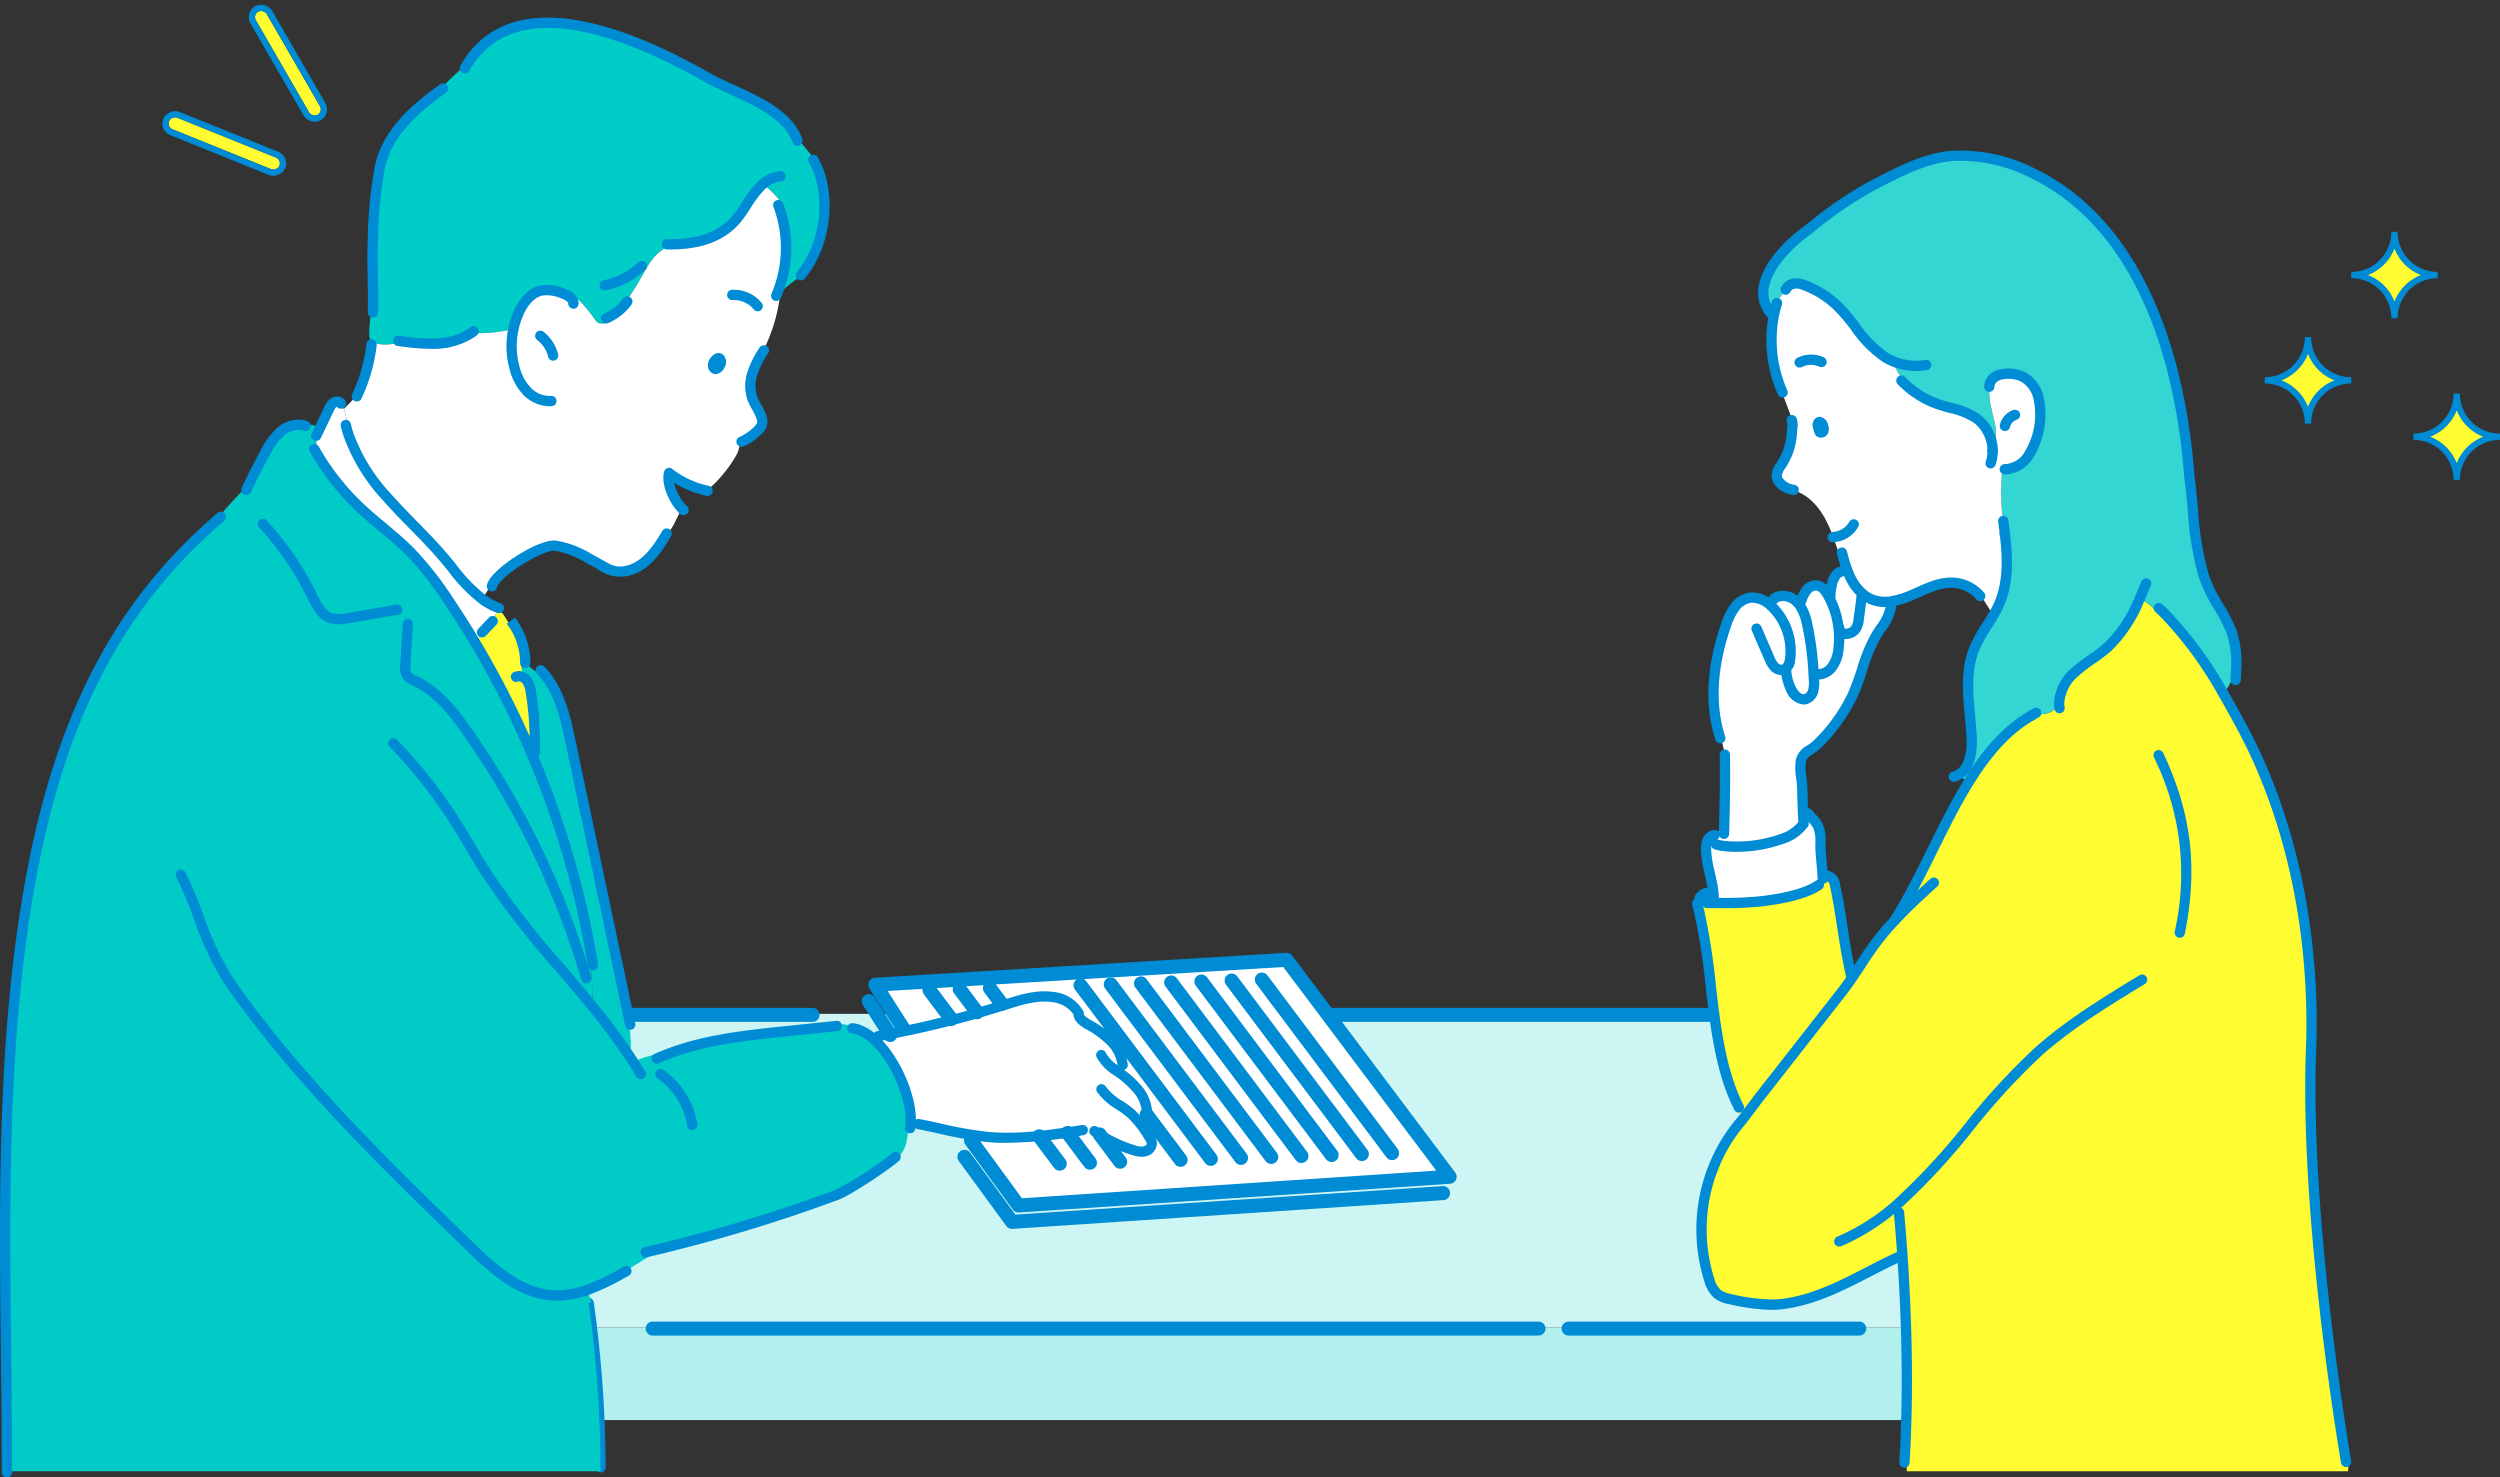
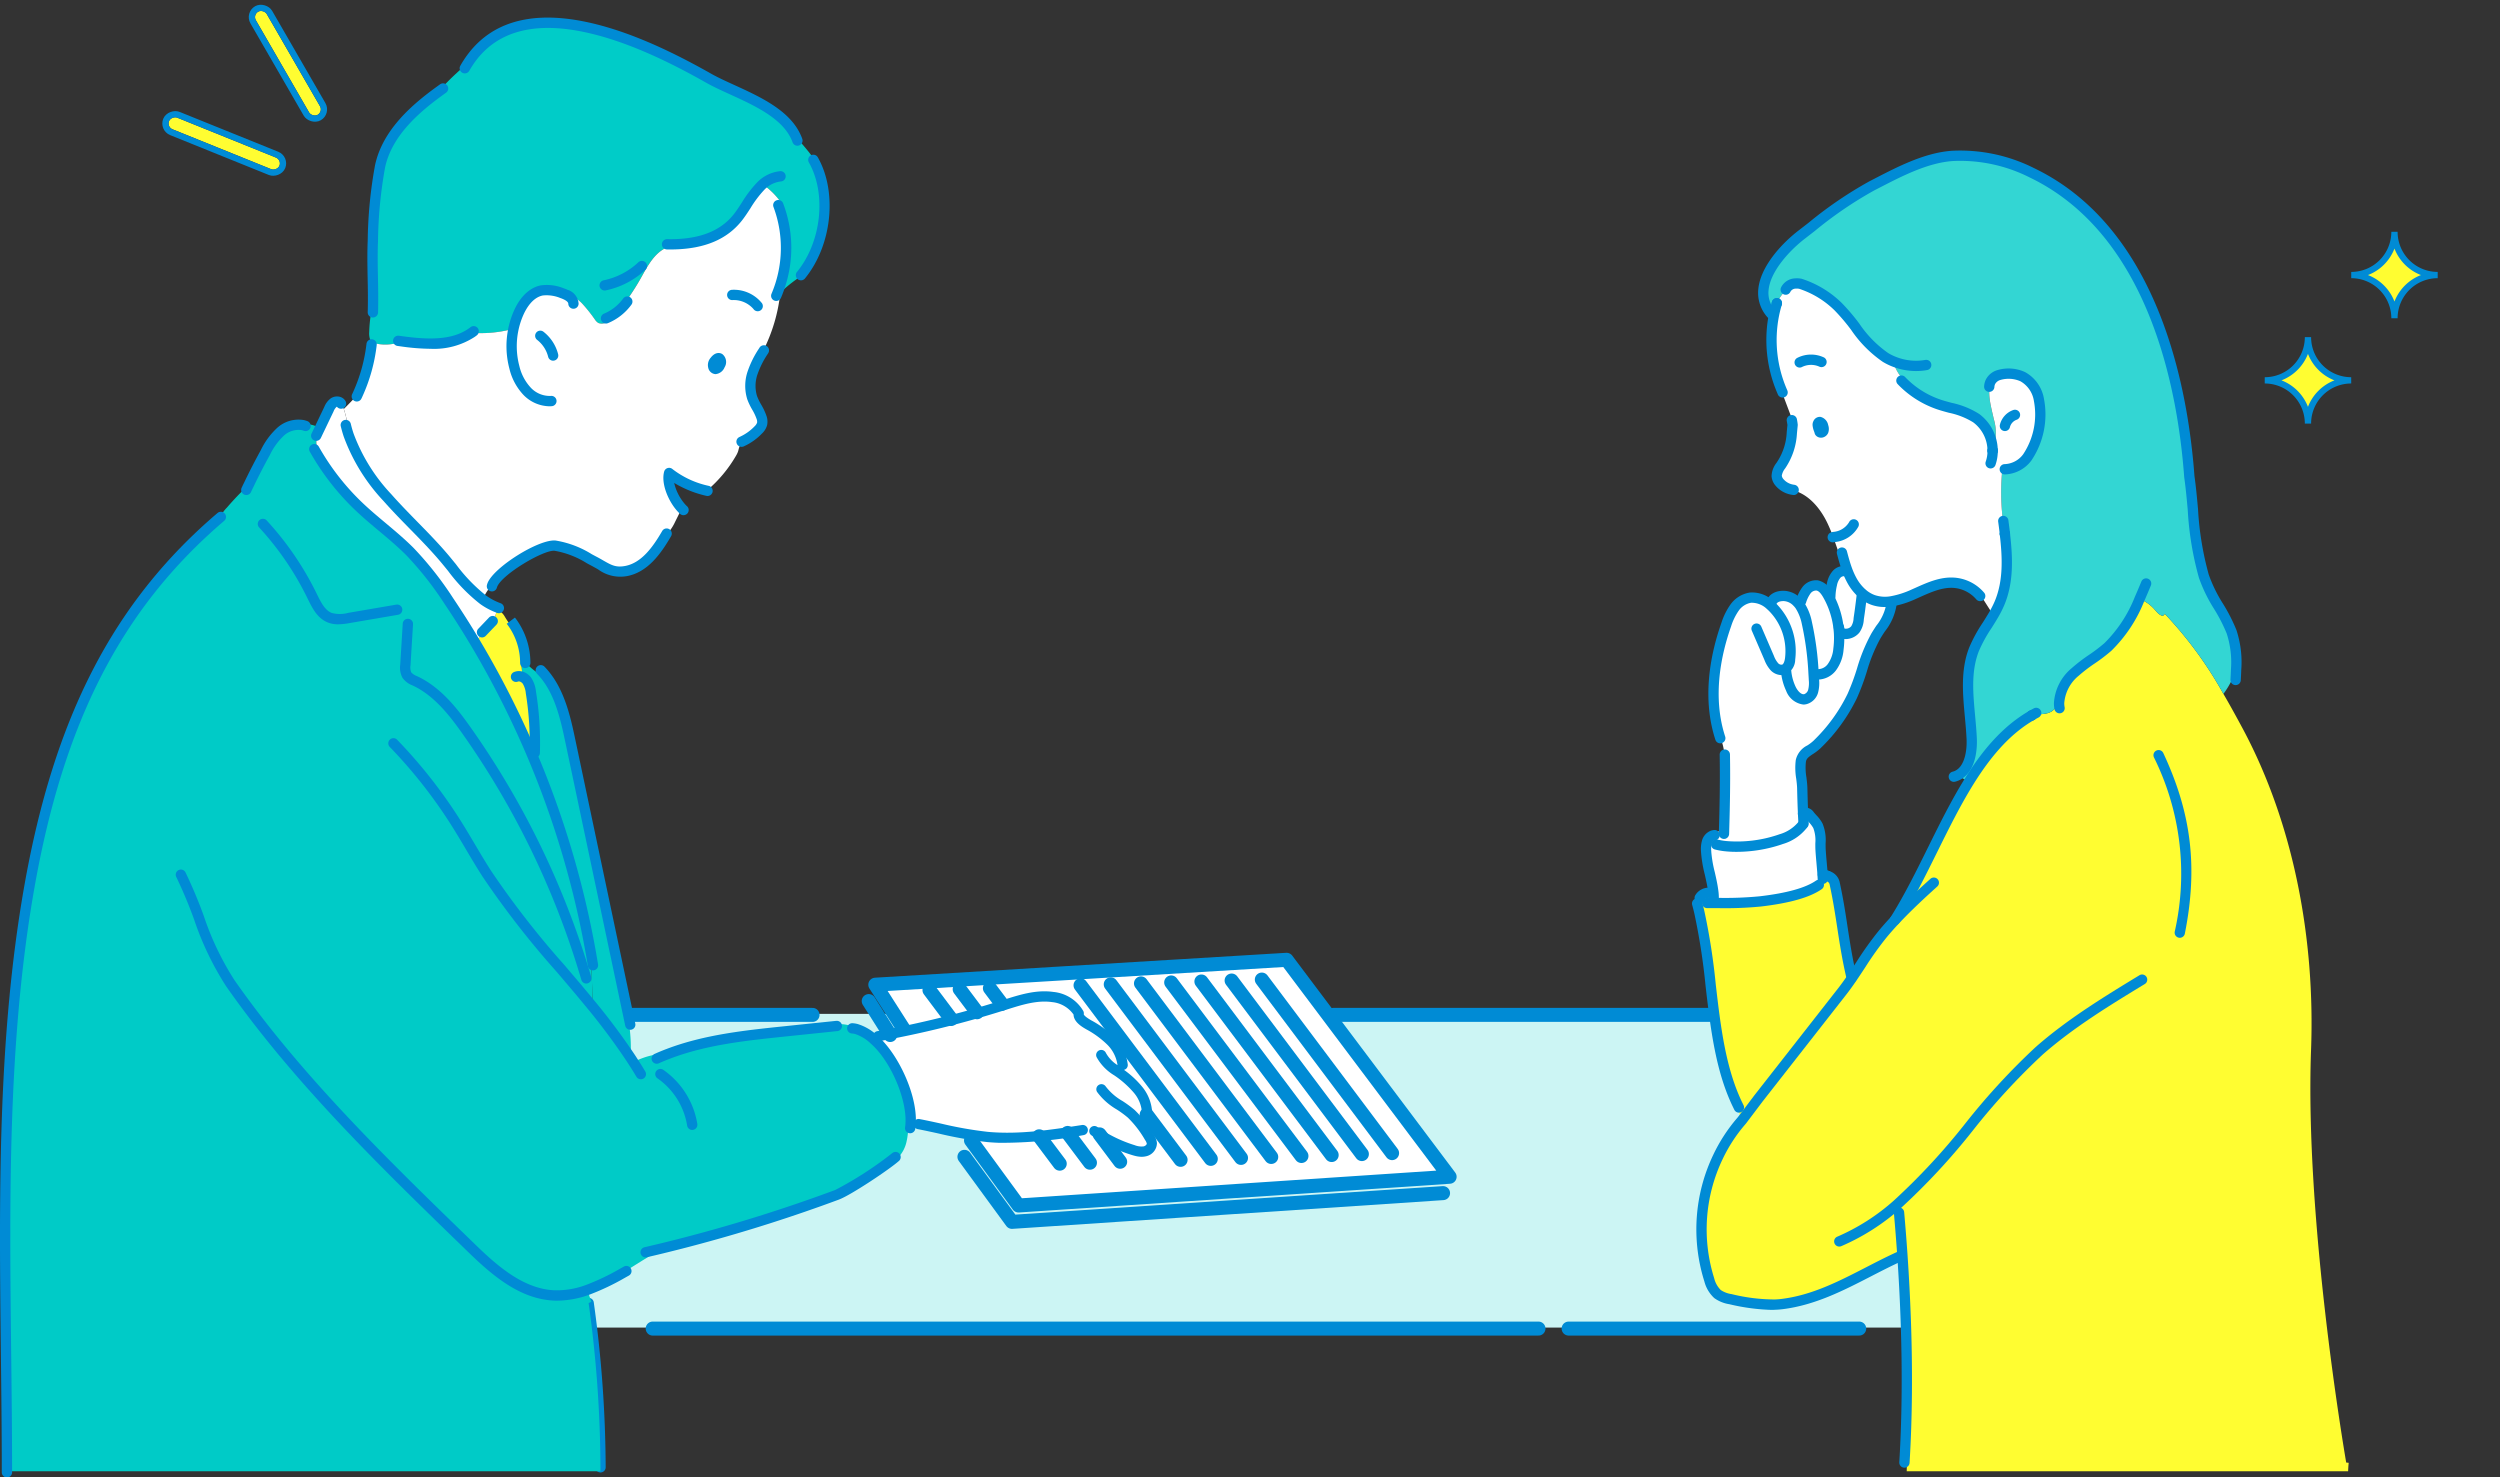
<svg xmlns="http://www.w3.org/2000/svg" width="399" height="235.804" viewBox="0 0 399 235.804">
  <rect x="0" y="0" width="399" height="235.804" fill="#333333" stroke="none" />
  <g id="img_support_01" transform="translate(-495 -1111.196)">
    <g id="グループ_289" data-name="グループ 289" transform="translate(69.279 -1766.046)">
-       <rect id="長方形_55" data-name="長方形 55" width="222.726" height="14.763" transform="translate(516.573 3089.122)" fill="#b2f0ee" />
      <rect id="長方形_56" data-name="長方形 56" width="226.577" height="50.065" transform="translate(511.438 3039.057)" fill="#ccf5f4" />
      <line id="線_144" data-name="線 144" x2="141.37" transform="translate(529.891 3089.283)" fill="none" stroke="#008bd5" stroke-linecap="round" stroke-linejoin="round" stroke-width="2.237" />
      <line id="線_145" data-name="線 145" x2="46.375" transform="translate(676.075 3089.283)" fill="none" stroke="#008bd5" stroke-linecap="round" stroke-linejoin="round" stroke-width="2.237" />
      <path id="パス_980" data-name="パス 980" d="M555.113,3185.868a.823.823,0,0,1-.653-.323c-.088-.116-.174-.229-.259-.344a.823.823,0,0,1,.084-1.072,194.068,194.068,0,0,0-1.873-25.188.822.822,0,0,1,1.628-.229,195.777,195.777,0,0,1,1.9,26.33.823.823,0,0,1-.822.825Z" transform="translate(-33.553 -73.621)" fill="#008bd5" />
      <line id="線_146" data-name="線 146" x2="29.365" transform="translate(526.04 3039.218)" fill="none" stroke="#008bd5" stroke-linecap="round" stroke-linejoin="round" stroke-width="2.237" />
      <line id="線_147" data-name="線 147" x2="60.816" transform="translate(638.527 3039.218)" fill="none" stroke="#008bd5" stroke-linecap="round" stroke-linejoin="round" stroke-width="2.237" />
      <path id="パス_981" data-name="パス 981" d="M631.028,3113.44l7.586,10.38,68.8-4.587L681.4,3084.608l-65.647,3.974,4.568,7.144" transform="translate(-50.334 -54.181)" fill="#fff" stroke="#008bd5" stroke-linecap="round" stroke-linejoin="round" stroke-width="2.237" />
      <path id="パス_982" data-name="パス 982" d="M806.9,3118.887a29.2,29.2,0,0,1-7.148-.872,4.825,4.825,0,0,1-2.069-.812,4.712,4.712,0,0,1-1.325-2.288,26.817,26.817,0,0,1,1.394-19.614,25.362,25.362,0,0,1,3.676-5.661c.043-.053.089-.106.135-.158l2.654-3.518q6.663-8.507,13.319-17.018c.563-.717,1.089-1.454,1.6-2.2,1.621-2.361,3.081-4.827,4.932-7.04.625-.75,1.273-1.476,1.936-2.186l-.013-.013c4.324-6.879,7.576-15.273,11.86-22.149,2.723-4.373,5.866-8.138,9.966-10.5a.011.011,0,0,1,.007,0c1.068-.312,2.338-.057,3.255-.7a3.838,3.838,0,0,0,.793-.835c.1-.135.213-.27.319-.407a7.116,7.116,0,0,1,2.571-4.994c1.614-1.48,3.587-2.526,5.218-3.989a21.928,21.928,0,0,0,5.063-7.681l.279.125a6.23,6.23,0,0,1,2.1,1.545c.385.434.773.96,1.348,1.039l.306-.312a62.868,62.868,0,0,1,9.347,12.774c1.092,1.871,2.108,3.733,3.058,5.5,8.259,15.431,11.574,33.814,10.923,51.3-1,26.9,5.215,63.521,5.589,65.76a.012.012,0,0,1,0,.01.351.351,0,0,0,.007.043v0l.01.052.4.043c-.046.447-.075.9-.092,1.348H827.871a16.157,16.157,0,0,0-.029-1.7l-.315-.02c.434-7.237.456-14.9.19-22.483-.121-3.429-.3-6.845-.529-10.192l-.214.013c-6.283,2.815-12.028,6.849-19.031,7.707C807.6,3118.848,807.245,3118.875,806.9,3118.887Z" transform="translate(-97.838 -33.425)" fill="#fffd31" />
      <path id="パス_983" data-name="パス 983" d="M810.7,2933.574c-.178.592-.329,1.19-.451,1.792l-.4-.056c-3.815-4.34,1.509-10.16,4.863-12.735,3.557-2.732,7.125-5.675,11.133-7.732,3.932-2.02,8.381-4.469,12.866-4.785a25.436,25.436,0,0,1,12.678,2.693c17.594,8.46,23.779,29.935,25.134,48.5.759,5.306.677,10.749,2.318,15.9,1.042,3.275,3.235,5.721,4.425,8.871a15.471,15.471,0,0,1,.721,6.037,13.721,13.721,0,0,1-2.016,3.87,62.86,62.86,0,0,0-9.347-12.773l-.306.312c-.576-.079-.964-.6-1.348-1.039a6.228,6.228,0,0,0-2.1-1.545l-.279-.125a21.94,21.94,0,0,1-5.064,7.681c-1.631,1.463-3.6,2.509-5.218,3.988a7.118,7.118,0,0,0-2.571,5c-.106.138-.214.272-.319.407a3.814,3.814,0,0,1-.793.835c-.917.641-2.187.385-3.255.7a.011.011,0,0,0-.007,0c-4.1,2.367-7.243,6.131-9.966,10.5l-.043-.026a3.409,3.409,0,0,1-1.634-1.006l-.007-.01c1.714-.986,2.177-3.59,2.085-5.714-.21-4.813-1.387-9.834.378-14.319a41.228,41.228,0,0,1,3.078-5.422,16.749,16.749,0,0,0,.96-1.874c1.476-3.456,1.315-7.319.878-11.091v-.006a37.754,37.754,0,0,1-.447-9.966l.427-.358a4.679,4.679,0,0,0,3.588-1.894c2.383-3.032,3.426-10.781-.727-12.885-1.4-.71-4.39-.8-5.158.854l.026.01c-.537,1.924.088,3.949.519,5.9a7.887,7.887,0,0,1-.184,5.041,6.506,6.506,0,0,0-2.627-5.186c-1.739-1.233-3.956-1.5-5.974-2.186a14.916,14.916,0,0,1-5.725-3.564l.234-.228a6.949,6.949,0,0,1-1.786-3.09,8.75,8.75,0,0,1-1.229-.622c-3.174-1.923-4.906-5.507-7.556-8.108a15.338,15.338,0,0,0-6.023-3.646,2.782,2.782,0,0,0-.754-.043,6.313,6.313,0,0,0-2.821,2.786c-.06.115-.112.233-.168.348A.057.057,0,0,0,810.7,2933.574Z" transform="translate(-101.393 -7.936)" fill="#33d6d3" />
      <path id="パス_984" data-name="パス 984" d="M812.074,2955.129a20.612,20.612,0,0,1-1.348-12.409q.182-.9.451-1.792a.049.049,0,0,1,.007-.016c.056-.116.108-.234.168-.349a6.315,6.315,0,0,1,2.821-2.785,2.77,2.77,0,0,1,.753.043,15.336,15.336,0,0,1,6.023,3.646c2.65,2.6,4.383,6.185,7.556,8.108a8.794,8.794,0,0,0,1.229.622,6.946,6.946,0,0,0,1.786,3.09l-.234.228a14.908,14.908,0,0,0,5.724,3.564c2.019.684,4.235.954,5.975,2.186a6.507,6.507,0,0,1,2.627,5.186,7.886,7.886,0,0,0,.184-5.041c-.431-1.95-1.056-3.975-.519-5.9l-.027-.01c.769-1.657,3.755-1.565,5.159-.854,4.153,2.1,3.11,9.853.727,12.885a4.677,4.677,0,0,1-3.588,1.894l-.427.358a37.751,37.751,0,0,0,.447,9.966v.006c.437,3.772.6,7.635-.878,11.091a16.811,16.811,0,0,1-.96,1.874l-1.786-2.8-.217-.335-.1.069a6.1,6.1,0,0,0-4.129-2.111c-2.246-.178-4.376.894-6.438,1.805a14.481,14.481,0,0,1-3.561,1.147,5.961,5.961,0,0,1-2.966-.214,5.344,5.344,0,0,1-1.723-1.026,7.627,7.627,0,0,1-1.664-2.1,12.7,12.7,0,0,1-.743-1.647,1.5,1.5,0,0,0-.243.045l-.056-.2c-.779-1.644-1.309-3.4-1.94-5.1a23.619,23.619,0,0,0-.927-2.242c-1.137-2.371-2.992-4.611-5.544-5.251l.013-.076a3.435,3.435,0,0,1-2.193-1.279,1.759,1.759,0,0,1-.362-.93,3.453,3.453,0,0,1,.789-1.835,10.1,10.1,0,0,0,1.628-5l.125-1.291c-.029-.257-.069-.51-.118-.763l.076-.03c-.552-1.464-1.1-2.923-1.657-4.39Zm6.53,6.174a1.127,1.127,0,0,0-.032-.726c-.118-.431-.526-1.049-.835-.451a.464.464,0,0,0-.04.25,7.224,7.224,0,0,0,.309,1.1C818.173,2961.662,818.505,2961.53,818.6,2961.3Z" transform="translate(-101.865 -15.289)" fill="#fff" />
      <path id="パス_985" data-name="パス 985" d="M808.575,3017.283l.746.247a8.447,8.447,0,0,0,.743,2.736c.434.937,1.3,1.9,2.308,1.689a1.822,1.822,0,0,0,1.256-1.286,5.232,5.232,0,0,0,.121-1.867c-.016-.292-.033-.589-.053-.885l.109-.006a2.729,2.729,0,0,0,2.788-1.036,5.772,5.772,0,0,0,1.068-2.927,13.645,13.645,0,0,0,0-3.492l.076-.01c.072.44.164.829.625,1a1.9,1.9,0,0,0,2-.641,4.074,4.074,0,0,0,.585-2.016c.187-1.216.322-2.439.483-3.656l.043-.052a5.355,5.355,0,0,0,1.723,1.025,5.97,5.97,0,0,0,2.965.214l.02.138c-.052,2.029-1.525,3.686-2.555,5.432-1.739,2.946-2.3,6.438-3.751,9.535a27.213,27.213,0,0,1-5.672,7.79c-1,.964-2.308,1.233-2.535,2.578-.24,1.427.19,2.939.223,4.37.033,1.351.065,2.7.128,4.048.024.532.053,1.065.089,1.6l-.174.214a7.025,7.025,0,0,1-3.669,2.349,21.4,21.4,0,0,1-8.7,1.022l.019-.171a11.129,11.129,0,0,1,.03-1.75l-.218-.043c.007-.21.013-.424.017-.634.112-3.765.184-7.523.128-11.268H799.5a9.113,9.113,0,0,0-.612-3.272l-.082-.082c-1.907-5.853-1.1-12.3.944-18.1a9.9,9.9,0,0,1,1.342-2.746,3.877,3.877,0,0,1,2.535-1.581,4.24,4.24,0,0,1,3.157,1.193c.161.138.312.283.457.431a9.923,9.923,0,0,1,2.709,8.145,1.985,1.985,0,0,1-.95,1.683A1.074,1.074,0,0,1,808.575,3017.283Z" transform="translate(-98.531 -33.118)" fill="#fff" />
      <path id="パス_986" data-name="パス 986" d="M825.349,3000.166l.013-.1.1-.03a1.533,1.533,0,0,1,.243-.045,12.716,12.716,0,0,0,.743,1.646,7.639,7.639,0,0,0,1.664,2.1l-.043.052c-.161,1.217-.3,2.44-.483,3.656a4.073,4.073,0,0,1-.585,2.016,1.9,1.9,0,0,1-2,.641c-.461-.174-.553-.562-.625-1l-.076.01a13.908,13.908,0,0,0-1.516-4.8l.227-.065a9.472,9.472,0,0,1,.26-2,3.349,3.349,0,0,1,.733-1.565A1.567,1.567,0,0,1,825.349,3000.166Z" transform="translate(-105.168 -31.769)" fill="#fff" />
      <path id="パス_987" data-name="パス 987" d="M796.924,3070.618a63.713,63.713,0,0,0,7.474-.253c2.814-.332,6.957-1.006,9.295-2.614v0a3.729,3.729,0,0,0,.806-.95l-.148-.039c-.01-.243-.026-.487-.043-.73a2.1,2.1,0,0,1,.71.25s.01,0,.013,0a1.572,1.572,0,0,1,1.233,1.3c1.181,5.472,1.375,9.368,2.69,14.957l.049.033c-.509.75-1.036,1.486-1.6,2.2q-6.658,8.507-13.319,17.018l-2.654,3.518c-.046.053-.092.105-.134.159-.187-.823-.345-1.654-.467-2.493-4.452-9.016-3.827-20.994-6.185-30.89a4.556,4.556,0,0,1,.138-1.527,3.4,3.4,0,0,1,.848-1.5,2.609,2.609,0,0,1,.4-.335l.822-.1a7.974,7.974,0,0,1,.072,1.749Z" transform="translate(-97.711 -49.261)" fill="#fffd31" />
      <path id="パス_988" data-name="パス 988" d="M822.461,3009.987a13.637,13.637,0,0,1,0,3.491,5.768,5.768,0,0,1-1.068,2.927,2.727,2.727,0,0,1-2.789,1.036l-.109.007a47.668,47.668,0,0,0-1.068-8.112,8.1,8.1,0,0,0-1.1-2.795,3.75,3.75,0,0,0-.49-.582l.674-.128a5.634,5.634,0,0,1,.858-1.743,1.921,1.921,0,0,1,1.706-.762,2.605,2.605,0,0,1,1.657,1.463c.076.132.149.264.221.4A13.911,13.911,0,0,1,822.461,3009.987Z" transform="translate(-103.325 -32.648)" fill="#fff" />
      <path id="パス_989" data-name="パス 989" d="M799.143,3058a21.379,21.379,0,0,0,8.7-1.022,7.02,7.02,0,0,0,3.669-2.348l.174-.214q-.054-.8-.089-1.6a.688.688,0,0,1,.984.174,12.844,12.844,0,0,1,1.387,1.769c.566,1.161.352,2.555.421,3.8.076,1.312.23,2.618.315,3.929.016.244.033.487.043.73l.148.039a3.729,3.729,0,0,1-.806.951v0c-2.338,1.608-6.481,2.282-9.3,2.614a63.6,63.6,0,0,1-7.474.253v-.237a7.978,7.978,0,0,0-.072-1.749c-.266-2.029-1.045-4.353-1.114-6.135a4.438,4.438,0,0,1,.141-1.671,1.565,1.565,0,0,1,.9-.973l-.056-.141a6.775,6.775,0,0,1,1.871-.77c0,.21-.01.424-.017.634l.217.042a11.15,11.15,0,0,0-.03,1.75Z" transform="translate(-98.104 -45.723)" fill="#fff" />
      <path id="パス_990" data-name="パス 990" d="M817.014,3018.944a5.233,5.233,0,0,1-.121,1.867,1.823,1.823,0,0,1-1.256,1.286c-1.009.214-1.874-.753-2.308-1.69a8.438,8.438,0,0,1-.743-2.735l-.746-.247a1.065,1.065,0,0,0,.428-.085,1.986,1.986,0,0,0,.95-1.683,9.924,9.924,0,0,0-2.709-8.145c-.145-.148-.3-.293-.457-.431l.105-.121c.165-1,1.141-1.384,2.147-1.335a3.106,3.106,0,0,1,2,.947,3.757,3.757,0,0,1,.49.583,8.1,8.1,0,0,1,1.1,2.795,47.653,47.653,0,0,1,1.068,8.111C816.981,3018.356,817,3018.652,817.014,3018.944Z" transform="translate(-101.794 -33.26)" fill="#fff" />
      <path id="パス_991" data-name="パス 991" d="M476.677,2973.174a39.228,39.228,0,0,0,6.695,8.364c2.608,2.473,5.55,4.584,8.082,7.132a52.885,52.885,0,0,1,6.178,7.849q2.16,3.216,4.149,6.54a147.16,147.16,0,0,1,18.449,49.169q.291,3.955.326,7.924l-.533.437a105.309,105.309,0,0,1,6.639,8.871c.151.227.3.454.443.684a12.137,12.137,0,0,1,5.537-1.385l.023.06c5.882-2.246,12.284-2.927,18.574-3.581q3.768-.395,7.529-.783l-.02-.2a5.413,5.413,0,0,1,2.005-.135,5.354,5.354,0,0,1,1.96.628l-.026.108a7.232,7.232,0,0,1,2.874,1.733c3.366,2.956,6.371,9.808,5.714,14.083l-.293-.017c-.02.335-.046.671-.085,1a9.688,9.688,0,0,1-.191,1.148,5.247,5.247,0,0,1-1.2,2.411c-.033.036-.069.072-.105.108l-.428-.049a56.972,56.972,0,0,1-9.355,6.04q-10.815,4.014-21.973,7.02-3,.813-6.021,1.545l0,.016q-3.167,1.968-6.343,3.939c.01.01.02.017.029.026a37.4,37.4,0,0,1-5.484,2.611,10.267,10.267,0,0,0,.585,1.92l-.451.2a194.307,194.307,0,0,1,1.888,26.219v.628H427.124c.007-30.8-1.792-62.64,3.545-93.064,4.531-25.834,13.316-44.457,30.446-59.116a5.422,5.422,0,0,1,1.115-1.617,49.2,49.2,0,0,1,3.5-3.666q1.243-2.595,2.63-5.116a11.184,11.184,0,0,1,2.479-3.37,4.288,4.288,0,0,1,3.42-1.022l.013-.076a3.845,3.845,0,0,1,2.782.592c-.148.305-.293.608-.437.914a7.42,7.42,0,0,0,.148,3.225Z" transform="translate(-0.296 -23.384)" fill="#00cbc7" />
      <path id="パス_992" data-name="パス 992" d="M521.6,2887.66c8.4-13.1,28.587-3.236,38.418,2.337,4.327,2.456,11.939,4.528,14.056,9.6a6.116,6.116,0,0,1,.766.779,32.719,32.719,0,0,1,2.065,2.571l-.144.1c3.136,5.527,1.983,13.573-1.973,18.413l.089.118a20.472,20.472,0,0,0-3.393,2.69c.076-.493.148-.99.22-1.483l-.135-.039a19.043,19.043,0,0,0-.4-12.465l.418-.437a11.833,11.833,0,0,0-2.447-2.535l-.815-.03c-1.434,1.417-2.443,3.476-3.613,4.958-2.529,3.2-6.294,4.189-10.15,4.288a8.247,8.247,0,0,0-1.976.95c-1.614,1.112-2.512,2.963-3.479,4.666a37.463,37.463,0,0,1-3.328,4.9c-.02.026-.039.049-.063.076a8.134,8.134,0,0,1-1.713,1.7,1.561,1.561,0,0,1-1.558.28,1.789,1.789,0,0,1-.52-.51,24.431,24.431,0,0,0-2.022-2.551,4.845,4.845,0,0,0-2.726-1.5,4.91,4.91,0,0,0-.52-.2,6.42,6.42,0,0,0-3.232-.44c-1.734.342-2.953,1.92-3.677,3.531a13.005,13.005,0,0,0-.845,2.585,19.591,19.591,0,0,1-6.685.647c-3.065,2.157-7.2,1.891-11.009,1.385a10.089,10.089,0,0,1-1.2.323,7.094,7.094,0,0,1-3.561-.112,1.24,1.24,0,0,1-.456-.625,3.056,3.056,0,0,1-.112-1.1,22.565,22.565,0,0,1,.246-2.752,3.929,3.929,0,0,1,.348-1.25c.06-3.472-.164-6.948-.026-10.419a71.491,71.491,0,0,1,1.154-12.015c1.1-5.172,5.38-9.055,9.694-12.159l-.079-.109A41.656,41.656,0,0,1,521.6,2887.66Z" transform="translate(-21.232 -0.297)" fill="#00ccc8" />
      <path id="パス_993" data-name="パス 993" d="M504.992,2941.653a7.088,7.088,0,0,0,3.561.112,9.812,9.812,0,0,0,1.2-.322c3.8.506,7.944.773,11.009-1.384a19.591,19.591,0,0,0,6.685-.648,12.988,12.988,0,0,1,.845-2.584c.723-1.611,1.943-3.189,3.676-3.531a6.422,6.422,0,0,1,3.232.44,4.922,4.922,0,0,1,.52.2,4.845,4.845,0,0,1,2.726,1.5,24.448,24.448,0,0,1,2.022,2.552,1.786,1.786,0,0,0,.52.509,1.561,1.561,0,0,0,1.558-.279,8.15,8.15,0,0,0,1.713-1.7c.024-.026.043-.049.063-.075a37.489,37.489,0,0,0,3.328-4.9c.967-1.7,1.864-3.554,3.479-4.666a8.219,8.219,0,0,1,1.976-.95c3.857-.1,7.621-1.092,10.15-4.288,1.17-1.483,2.18-3.541,3.613-4.959l.815.03a11.835,11.835,0,0,1,2.447,2.535l-.418.437a19.042,19.042,0,0,1,.4,12.465l.135.039c-.073.493-.145.99-.221,1.483a26.556,26.556,0,0,1-2.772,9.328l.05.03a14.863,14.863,0,0,0-1.7,3.419,6.363,6.363,0,0,0-.065,3.966c.382,1.1,1.148,2.038,1.5,3.15a1.95,1.95,0,0,1,.093,1.023,2.163,2.163,0,0,1-.615.973,8.538,8.538,0,0,1-2.552,1.824,3.631,3.631,0,0,0-.549,1.125c-.052.184-.088.371-.154.552a3.922,3.922,0,0,1-.312.635,21.157,21.157,0,0,1-4.537,5.458l-.027.122a15.239,15.239,0,0,1-6.1-2.848c-.457,1.683.733,4.291,2.025,5.649-.355.71-.706,1.424-1.062,2.134a7.316,7.316,0,0,1-.818,1.384,2.927,2.927,0,0,1-.559.546c-1.512,2.6-3.465,5.36-6.418,5.932-2.213.427-3.134-.5-5.129-1.546s-3.989-2.272-6.231-2.5c-2.17-.22-9.111,4.005-10.016,6.267-.049.052-.1.105-.145.157a5.756,5.756,0,0,0-1.358,2.194c-2.344-1.674-4.153-4.2-6.04-6.455-2.887-3.446-6.247-6.464-9.219-9.837a29.493,29.493,0,0,1-6.182-9.986,15.845,15.845,0,0,0-.77-4.146q1.135-1.115,2.2-2.292a26.613,26.613,0,0,0,2.236-8.006l.007-.339A1.562,1.562,0,0,0,504.992,2941.653Zm55.4,3.552c.408-.852-.118-1.589-.819-.674a1.037,1.037,0,0,0-.266.861C559.566,2946.2,560.132,2945.743,560.392,2945.2Z" transform="translate(-19.769 -9.705)" fill="#fff" />
      <path id="パス_994" data-name="パス 994" d="M542.7,3022.821l.348-.25c2.094,2.86,2.927,6.553,3.67,10.071q4.7,22.268,9.407,44.536l-.122.027a27.393,27.393,0,0,1,.329,5.981,105.194,105.194,0,0,0-6.639-8.871l.533-.437q-.034-3.965-.326-7.924a146.8,146.8,0,0,0-9.384-31.338l.02-.006.128-2.121.388,0a50.076,50.076,0,0,0-.634-7.615,4.286,4.286,0,0,0-.631-1.88,1.8,1.8,0,0,0-.67-.556c-.085-.734-.168-1.467-.254-2.2l.654-.076.26.125a8.668,8.668,0,0,0,1.91,1.568A4.726,4.726,0,0,1,542.7,3022.821Z" transform="translate(-29.967 -37.11)" fill="#00cbc7" />
      <path id="パス_995" data-name="パス 995" d="M536.448,3019.369a1.8,1.8,0,0,1,.67.557,4.287,4.287,0,0,1,.631,1.88,50.052,50.052,0,0,1,.634,7.615l-.388,0-.128,2.121-.02.007a146.375,146.375,0,0,0-9.065-17.831l.454-.276c.279-.428.562-.852.845-1.279l-.049-.049c.545-.572,1.092-1.141,1.637-1.713l.131.04c.19-.618.378-1.234.569-1.852a2.61,2.61,0,0,1,1.177,1.053,14.576,14.576,0,0,0,.878,1.329l.391-.263a11.057,11.057,0,0,1,2.032,6.386l-.654.076C536.28,3017.9,536.362,3018.636,536.448,3019.369Z" transform="translate(-27.297 -34.046)" fill="#fffd31" />
      <path id="パス_996" data-name="パス 996" d="M520.927,3000.152l.049.049c-.283.427-.566.852-.845,1.279l-.454.276q-1.987-3.324-4.149-6.539a52.871,52.871,0,0,0-6.178-7.849c-2.532-2.548-5.475-4.659-8.082-7.132a39.215,39.215,0,0,1-6.695-8.365l.089-.053a7.42,7.42,0,0,1-.148-3.225c.145-.306.29-.609.437-.915.483-1.016.97-2.028,1.456-3.044a2.447,2.447,0,0,1,.766-1.059.847.847,0,0,1,1.167.164l.06-.026a7.962,7.962,0,0,1,.381.891,15.838,15.838,0,0,1,.77,4.146,29.5,29.5,0,0,0,6.182,9.986c2.972,3.374,6.333,6.392,9.219,9.838,1.887,2.252,3.7,4.781,6.04,6.454a10.363,10.363,0,0,0,2.38,1.286l-.076.2c-.01.036-.023.075-.032.112-.191.618-.379,1.234-.569,1.852l-.132-.04C522.018,2999.011,521.472,2999.58,520.927,3000.152Z" transform="translate(-18.191 -22.083)" fill="#fff" />
      <path id="パス_997" data-name="パス 997" d="M813.87,2979.1a.864.864,0,0,1-.1-.005c-.073-.009-.141-.021-.209-.034a4.243,4.243,0,0,1-2.713-1.6,2.559,2.559,0,0,1-.518-1.374,3.622,3.622,0,0,1,.791-2.122l.125-.194a9.3,9.3,0,0,0,1.5-4.6c0-.016,0-.03,0-.044l.116-1.2c-.025-.2-.057-.407-.1-.615a.822.822,0,1,1,1.614-.314c.054.274.1.552.128.826a.8.8,0,0,1,0,.173l-.123,1.271a10.941,10.941,0,0,1-1.756,5.391l-.131.2a2.5,2.5,0,0,0-.529,1.15,1,1,0,0,0,.207.487,2.63,2.63,0,0,0,1.667.95c.049.009.082.016.117.02a.822.822,0,0,1-.095,1.638Z" transform="translate(-101.868 -22.852)" fill="#008bd5" />
      <path id="パス_998" data-name="パス 998" d="M820.575,2970.057a1.1,1.1,0,0,1-.815-.355.833.833,0,0,1-.2-.391c-.009-.042-.053-.166-.085-.257a3.466,3.466,0,0,1-.238-.959,1.262,1.262,0,0,1,.132-.68,1.124,1.124,0,0,1,1.126-.682,1.644,1.644,0,0,1,1.229,1.3,1.889,1.889,0,0,1,0,1.259,1.279,1.279,0,0,1-.959.752A1.1,1.1,0,0,1,820.575,2970.057Zm.3-2.068Z" transform="translate(-104.227 -22.958)" fill="#008bd5" />
      <path id="パス_999" data-name="パス 999" d="M833.92,2951.452a10.383,10.383,0,0,1-3.982-.794,9.705,9.705,0,0,1-1.34-.677,19.349,19.349,0,0,1-5.018-5.052,30.833,30.833,0,0,0-2.686-3.171,14.525,14.525,0,0,0-5.655-3.436,2.018,2.018,0,0,0-.483-.021.967.967,0,0,0-.913.526.822.822,0,0,1-1.469-.739,2.611,2.611,0,0,1,2.263-1.427,3.537,3.537,0,0,1,.993.062c.023,0,.046.012.068.018a16.2,16.2,0,0,1,6.348,3.842,32.282,32.282,0,0,1,2.835,3.34,17.846,17.846,0,0,0,4.57,4.652,7.885,7.885,0,0,0,1.116.563,8.661,8.661,0,0,0,4.834.538.822.822,0,0,1,.294,1.617A9.91,9.91,0,0,1,833.92,2951.452Z" transform="translate(-102.386 -14.992)" fill="#008bd5" />
      <path id="パス_1000" data-name="パス 1000" d="M857.589,2976.615a.832.832,0,0,1-.27-.045.823.823,0,0,1-.506-1.047,5.16,5.16,0,0,0,.28-1.744.821.821,0,0,1,.814-.83h.008a.822.822,0,0,1,.822.813,6.789,6.789,0,0,1-.371,2.3A.822.822,0,0,1,857.589,2976.615Z" transform="translate(-114.168 -24.607)" fill="#008bd5" />
      <path id="パス_1001" data-name="パス 1001" d="M852.775,2970.55a.821.821,0,0,1-.822-.815,5.667,5.667,0,0,0-2.282-4.523,11.889,11.889,0,0,0-3.861-1.521c-.625-.168-1.271-.343-1.9-.556a15.759,15.759,0,0,1-6.042-3.761c-.1-.1-.191-.2-.283-.294a.822.822,0,0,1,1.2-1.12c.079.084.161.17.243.251a14.073,14.073,0,0,0,5.408,3.367c.58.2,1.172.356,1.8.525a13.293,13.293,0,0,1,4.385,1.769,7.337,7.337,0,0,1,2.974,5.849.822.822,0,0,1-.815.829Z" transform="translate(-109.029 -20.567)" fill="#008bd5" />
      <path id="パス_1002" data-name="パス 1002" d="M859.806,2973.136h-.04a.822.822,0,1,1,.016-1.645h.026a3.846,3.846,0,0,0,2.908-1.581,11.483,11.483,0,0,0,1.708-8.476,4.357,4.357,0,0,0-2.161-3.168,4.692,4.692,0,0,0-3.177-.208,1.389,1.389,0,0,0-.865.677,1.2,1.2,0,0,0-.105.46.822.822,0,0,1-1.642-.075,2.823,2.823,0,0,1,.258-1.082,3,3,0,0,1,1.816-1.535,6.271,6.271,0,0,1,4.458.3,5.986,5.986,0,0,1,3.023,4.28,13.151,13.151,0,0,1-2.021,9.848A5.491,5.491,0,0,1,859.806,2973.136Z" transform="translate(-114.089 -20.177)" fill="#008bd5" />
      <path id="パス_1003" data-name="パス 1003" d="M860.7,2968.591a.835.835,0,0,1-.193-.023.821.821,0,0,1-.607-.991,3.325,3.325,0,0,1,2.137-2.347.822.822,0,0,1,.534,1.555,1.692,1.692,0,0,0-1.073,1.178A.822.822,0,0,1,860.7,2968.591Z" transform="translate(-114.992 -22.55)" fill="#008bd5" />
      <path id="パス_1004" data-name="パス 1004" d="M798.514,3028.934a.822.822,0,0,1-.781-.568c-2.23-6.846-.714-13.91.95-18.632a10.727,10.727,0,0,1,1.463-2.97,4.7,4.7,0,0,1,3.094-1.9,4.974,4.974,0,0,1,3.786,1.386c.168.144.335.3.51.481a10.809,10.809,0,0,1,2.936,8.828,2.626,2.626,0,0,1-1.449,2.333,1.884,1.884,0,0,1-.743.149,2.449,2.449,0,0,1-1.683-.722,5.17,5.17,0,0,1-1.036-1.7l-2.014-4.669a.822.822,0,0,1,1.51-.651l2.012,4.666a3.824,3.824,0,0,0,.68,1.177.709.709,0,0,0,.636.231c.216-.089.384-.476.459-1.036a9.134,9.134,0,0,0-2.481-7.461c-.143-.146-.275-.27-.405-.382a3.508,3.508,0,0,0-2.527-1,3.062,3.062,0,0,0-1.978,1.266,9.316,9.316,0,0,0-1.22,2.52c-1.58,4.48-3.025,11.167-.937,17.575a.823.823,0,0,1-.527,1.037A.842.842,0,0,1,798.514,3028.934Z" transform="translate(-98.235 -33.053)" fill="#008bd5" />
      <path id="パス_1005" data-name="パス 1005" d="M815.086,3022.654a3.389,3.389,0,0,1-2.762-2.2,9.206,9.206,0,0,1-.816-3,.822.822,0,0,1,1.637-.159,7.567,7.567,0,0,0,.67,2.468c.321.692.9,1.336,1.392,1.233a1.036,1.036,0,0,0,.642-.727,4.53,4.53,0,0,0,.085-1.574l0-.082c-.015-.264-.03-.529-.048-.8a47.376,47.376,0,0,0-1.048-7.975,7.386,7.386,0,0,0-.979-2.517,2.969,2.969,0,0,0-.387-.46,2.294,2.294,0,0,0-1.464-.718c-.279-.013-1.189-.006-1.3.648a.822.822,0,0,1-1.622-.268c.215-1.307,1.391-2.1,3-2.022a3.916,3.916,0,0,1,2.532,1.183,4.48,4.48,0,0,1,.591.7,8.805,8.805,0,0,1,1.226,3.068,48.822,48.822,0,0,1,1.089,8.251c.018.268.034.54.049.809l.005.081a5.984,5.984,0,0,1-.158,2.159,2.618,2.618,0,0,1-1.869,1.844A2.206,2.206,0,0,1,815.086,3022.654Z" transform="translate(-101.536 -32.964)" fill="#008bd5" />
      <path id="パス_1006" data-name="パス 1006" d="M819.152,3018.054a2.932,2.932,0,0,1-.841-.122.822.822,0,0,1,.472-1.575,1.941,1.941,0,0,0,1.911-.761,4.905,4.905,0,0,0,.9-2.518,12.814,12.814,0,0,0,0-3.282,13,13,0,0,0-1.426-4.518c-.067-.126-.135-.25-.207-.375-.382-.662-.732-1.009-1.069-1.06a1.127,1.127,0,0,0-.948.473,5,5,0,0,0-.718,1.495.822.822,0,0,1-1.549-.55,6.408,6.408,0,0,1,1-1.991,2.727,2.727,0,0,1,2.469-1.052,3.362,3.362,0,0,1,2.241,1.864c.08.14.157.278.232.42a14.642,14.642,0,0,1,1.607,5.087,14.4,14.4,0,0,1,0,3.7,6.423,6.423,0,0,1-1.244,3.336A3.69,3.69,0,0,1,819.152,3018.054Z" transform="translate(-103.271 -32.352)" fill="#008bd5" />
      <path id="パス_1007" data-name="パス 1007" d="M822.8,3004.825h-.021a.822.822,0,0,1-.8-.841,10.359,10.359,0,0,1,.282-2.168,4.123,4.123,0,0,1,.935-1.937,2.375,2.375,0,0,1,2.071-.762,1.744,1.744,0,0,1,.4.1.822.822,0,0,1-.6,1.532.19.19,0,0,0-.041-.01.765.765,0,0,0-.638.263,2.647,2.647,0,0,0-.534,1.193,8.722,8.722,0,0,0-.238,1.826A.821.821,0,0,1,822.8,3004.825Z" transform="translate(-104.954 -31.53)" fill="#008bd5" />
      <path id="パス_1008" data-name="パス 1008" d="M825.763,3012.081a2.173,2.173,0,0,1-.776-.139,1.886,1.886,0,0,1-1.142-1.638.822.822,0,0,1,1.622-.267,1.286,1.286,0,0,0,.091.367,1.111,1.111,0,0,0,1.075-.383,2.687,2.687,0,0,0,.367-1.279c.015-.117.031-.233.049-.348.123-.8.225-1.613.323-2.4.051-.414.1-.827.158-1.238a.822.822,0,0,1,1.63.215q-.081.613-.156,1.227c-.1.8-.2,1.629-.329,2.447-.016.1-.03.21-.044.316a3.98,3.98,0,0,1-.711,2.087A2.885,2.885,0,0,1,825.763,3012.081Z" transform="translate(-105.445 -32.841)" fill="#008bd5" />
      <path id="パス_1009" data-name="パス 1009" d="M799.709,3053.223h-.026a.821.821,0,0,1-.8-.847c.007-.206.013-.416.016-.622.092-3.094.189-7.156.128-11.243l-.009-.734a.822.822,0,0,1,.811-.833h.011a.822.822,0,0,1,.822.811l.01.733c.062,4.118-.036,8.2-.129,11.3,0,.2-.01.421-.016.636A.822.822,0,0,1,799.709,3053.223Z" transform="translate(-98.837 -42.086)" fill="#008bd5" />
      <path id="パス_1010" data-name="パス 1010" d="M816.809,3042.835a.823.823,0,0,1-.819-.767q-.055-.81-.09-1.618c-.062-1.358-.1-2.733-.129-4.063-.011-.49-.073-1-.14-1.533a10.277,10.277,0,0,1-.073-2.993,3.44,3.44,0,0,1,1.839-2.327,6.468,6.468,0,0,0,.937-.706,26.388,26.388,0,0,0,5.5-7.547,35.836,35.836,0,0,0,1.5-4.042,27.645,27.645,0,0,1,2.283-5.562c.248-.421.521-.837.784-1.239a7.693,7.693,0,0,0,1.656-3.8.822.822,0,1,1,1.644.043,9.009,9.009,0,0,1-1.925,4.656c-.265.4-.515.784-.743,1.172a26.041,26.041,0,0,0-2.136,5.238,36.911,36.911,0,0,1-1.579,4.229,28.048,28.048,0,0,1-5.846,8.033,7.927,7.927,0,0,1-1.169.891c-.679.451-1.038.711-1.125,1.231a8.931,8.931,0,0,0,.082,2.518c.068.553.139,1.125.152,1.7.032,1.319.065,2.686.127,4.028.023.529.052,1.054.088,1.581a.822.822,0,0,1-.765.875A.56.56,0,0,1,816.809,3042.835Z" transform="translate(-103.231 -33.318)" fill="#008bd5" />
      <path id="パス_1011" data-name="パス 1011" d="M832.134,3004.591a6.259,6.259,0,0,1-2.123-.353,6.164,6.164,0,0,1-1.986-1.18,8.483,8.483,0,0,1-1.844-2.321,13.235,13.235,0,0,1-.793-1.756c-.354-.955-.625-1.964-.862-2.853a.822.822,0,1,1,1.588-.425c.24.9.488,1.823.815,2.705a11.615,11.615,0,0,0,.693,1.539,6.837,6.837,0,0,0,1.48,1.869,4.568,4.568,0,0,0,1.461.874,5.11,5.11,0,0,0,2.563.176,13.831,13.831,0,0,0,3.356-1.087l.562-.25c1.978-.885,4.023-1.8,6.274-1.623a6.893,6.893,0,0,1,4.691,2.4.822.822,0,0,1-1.253,1.065,5.315,5.315,0,0,0-3.566-1.825c-1.834-.145-3.684.684-5.474,1.485l-.568.253a15.355,15.355,0,0,1-3.768,1.208A8.083,8.083,0,0,1,832.134,3004.591Z" transform="translate(-105.621 -30.471)" fill="#008bd5" />
      <path id="パス_1012" data-name="パス 1012" d="M816.137,2955.286a.822.822,0,0,1-.326-1.577,4.846,4.846,0,0,1,4.2-.041.822.822,0,0,1-.779,1.448,3.281,3.281,0,0,0-2.771.1A.815.815,0,0,1,816.137,2955.286Z" transform="translate(-103.188 -19.378)" fill="#008bd5" />
      <path id="パス_1013" data-name="パス 1013" d="M811.791,2956.825a.824.824,0,0,1-.767-.526l0-.01a21.445,21.445,0,0,1-1.4-12.891c.124-.615.282-1.242.469-1.865a.822.822,0,0,1,1.575.472c-.172.574-.318,1.153-.432,1.72a19.791,19.791,0,0,0,1.293,11.911c.005.012.01.024.015.036.012.027.021.053.029.076a.822.822,0,0,1-.525,1.037A.832.832,0,0,1,811.791,2956.825Z" transform="translate(-101.569 -16.13)" fill="#008bd5" />
      <path id="パス_1014" data-name="パス 1014" d="M800.548,3105.471a.822.822,0,0,1-.736-.454c-.049-.1-.1-.2-.145-.3-2.846-5.762-3.658-12.726-4.444-19.461a102.511,102.511,0,0,0-1.795-11.585c-.1-.428-.212-.87-.345-1.357a.822.822,0,0,1,1.586-.434c.139.508.257.971.359,1.415a103.614,103.614,0,0,1,1.827,11.771c.77,6.6,1.566,13.416,4.294,18.941.048.1.09.187.133.272a.822.822,0,0,1-.734,1.19Z" transform="translate(-97.292 -50.65)" fill="#008bd5" />
      <path id="パス_1015" data-name="パス 1015" d="M797.022,3068.659c-.023,0-.046,0-.071,0a.821.821,0,0,1-.749-.888,7.134,7.134,0,0,0-.068-1.567c-.111-.844-.319-1.765-.52-2.656a20.911,20.911,0,0,1-.6-3.56l0-.071A4.956,4.956,0,0,1,795.2,3058a2.357,2.357,0,0,1,1.41-1.472,1.93,1.93,0,0,1,.548-.1.822.822,0,0,1,.05,1.644.271.271,0,0,0-.071.013.769.769,0,0,0-.387.464,3.608,3.608,0,0,0-.1,1.3l0,.069a19.538,19.538,0,0,0,.562,3.258c.21.927.426,1.886.546,2.8a8.646,8.646,0,0,1,.076,1.926A.822.822,0,0,1,797.022,3068.659Z" transform="translate(-97.807 -46.718)" fill="#008bd5" />
      <path id="パス_1016" data-name="パス 1016" d="M801.223,3059.327a16.622,16.622,0,0,1-1.891-.1,10.713,10.713,0,0,1-1.528-.278.822.822,0,1,1,.418-1.59,9.131,9.131,0,0,0,1.3.235,20.462,20.462,0,0,0,8.327-.979l.226-.081a6.089,6.089,0,0,0,3.142-2.075.822.822,0,0,1,1.16,1.165,7.59,7.59,0,0,1-3.748,2.459l-.223.08A22.657,22.657,0,0,1,801.223,3059.327Z" transform="translate(-98.388 -46.131)" fill="#008bd5" />
      <path id="パス_1017" data-name="パス 1017" d="M820.02,3063.752a.822.822,0,0,1-.82-.789c-.009-.23-.025-.46-.04-.69-.04-.622-.1-1.237-.149-1.833-.062-.693-.127-1.41-.168-2.123-.019-.359-.018-.721-.016-1.072a5.556,5.556,0,0,0-.323-2.419,4.634,4.634,0,0,0-.732-.955c-.179-.2-.363-.4-.526-.616a.822.822,0,0,1-.98-1.294.91.91,0,0,1,.075-.068,1.337,1.337,0,0,1,1.009-.331,1.62,1.62,0,0,1,1.167.649c.126.173.295.36.473.558a5.878,5.878,0,0,1,.99,1.338,6.935,6.935,0,0,1,.488,3.146c0,.341,0,.664.014.971.04.685.1,1.388.164,2.067.054.605.111,1.232.151,1.854.018.261.034.506.043.751a.822.822,0,0,1-.788.854Zm-2.568-10.648h0Z" transform="translate(-103.38 -45.427)" fill="#008bd5" />
      <path id="パス_1018" data-name="パス 1018" d="M794.434,3071.4a.822.822,0,0,1-.71-1.234,2.467,2.467,0,0,1,1.4-1.107,2.372,2.372,0,0,1,.631-.111.822.822,0,0,1,.075,1.643.736.736,0,0,0-.205.033.819.819,0,0,0-.476.366A.823.823,0,0,1,794.434,3071.4Z" transform="translate(-97.441 -50.033)" fill="#008bd5" />
      <path id="パス_1019" data-name="パス 1019" d="M796.058,3071.765a.822.822,0,0,1-.007-1.644c.345,0,.69,0,1.034,0l.634,0a57.775,57.775,0,0,0,6.745-.25c4.266-.5,7.269-1.336,8.925-2.475a.822.822,0,1,1,.931,1.354c-1.9,1.31-5.065,2.21-9.664,2.753a58.759,58.759,0,0,1-6.94.259h-.631c-.336,0-.678,0-1.017,0Z" transform="translate(-97.871 -49.583)" fill="#008bd5" />
      <path id="パス_1020" data-name="パス 1020" d="M826.007,3083.164a.824.824,0,0,1-.8-.634c-.712-3.029-1.106-5.607-1.486-8.1-.327-2.143-.665-4.36-1.207-6.872-.067-.3-.107-.49-.7-.7a.822.822,0,0,1,.547-1.55,2.37,2.37,0,0,1,1.762,1.9c.554,2.565.9,4.806,1.226,6.974.393,2.574.763,5.005,1.461,7.971a.823.823,0,0,1-.612.989A.851.851,0,0,1,826.007,3083.164Z" transform="translate(-104.764 -49.056)" fill="#008bd5" />
      <path id="パス_1021" data-name="パス 1021" d="M821.826,3066.835a.813.813,0,0,1-.268-.046,4.8,4.8,0,0,0-.565-.149.822.822,0,0,1,.331-1.61,6.031,6.031,0,0,1,.77.206.822.822,0,0,1-.268,1.6Z" transform="translate(-104.519 -48.991)" fill="#008bd5" />
      <path id="パス_1022" data-name="パス 1022" d="M838.57,3179.9h-.051a.821.821,0,0,1-.77-.87l.02-.325c.409-6.815.472-14.353.189-22.4-.117-3.305-.294-6.727-.528-10.167-.16-2.332-.343-4.645-.541-6.875a.822.822,0,0,1,1.638-.145c.2,2.24.382,4.565.543,6.908.235,3.459.413,6.9.532,10.221.284,8.1.22,15.694-.192,22.561l-.02.326A.822.822,0,0,1,838.57,3179.9Z" transform="translate(-108.902 -68.419)" fill="#008bd5" />
      <path id="パス_1023" data-name="パス 1023" d="M823.327,2992.655a.822.822,0,0,1-.161-1.629.888.888,0,0,1,.088-.018l.119-.022a3.224,3.224,0,0,0,2.549-1.543.822.822,0,1,1,1.485.705,4.792,4.792,0,0,1-3.744,2.456l-.12.022h-.009l-.068.014A.823.823,0,0,1,823.327,2992.655Z" transform="translate(-105.093 -28.851)" fill="#008bd5" />
      <path id="パス_1024" data-name="パス 1024" d="M897.444,3069.034a.824.824,0,0,1-.807-.983,41.807,41.807,0,0,0-3.318-27.808.822.822,0,0,1,1.489-.7c4.513,9.646,5.542,18.268,3.442,28.825A.823.823,0,0,1,897.444,3069.034Z" transform="translate(-123.828 -42.12)" fill="#008bd5" />
      <path id="パス_1025" data-name="パス 1025" d="M580.651,2956.238c-.027,0-.054,0-.081,0a1.272,1.272,0,0,1-1.113-1.01,1.78,1.78,0,0,1,.4-1.613c.656-.855,1.382-.859,1.841-.577a1.6,1.6,0,0,1,.371,2.108A1.728,1.728,0,0,1,580.651,2956.238Zm-.145-2.124h0Z" transform="translate(-40.702 -19.288)" fill="#008bd5" />
      <path id="パス_1026" data-name="パス 1026" d="M588.465,2942.562a.822.822,0,0,1-.684-.367,4.185,4.185,0,0,0-3.254-1.422.822.822,0,1,1-.22-1.629,5.725,5.725,0,0,1,4.842,2.141.822.822,0,0,1-.684,1.278Z" transform="translate(-41.815 -15.644)" fill="#008bd5" />
      <path id="パス_1027" data-name="パス 1027" d="M572.958,2985.36a.816.816,0,0,1-.547-.209c-.107-.1-.214-.2-.32-.312-1.489-1.564-2.761-4.467-2.227-6.435a.822.822,0,0,1,1.345-.393,14.383,14.383,0,0,0,5.7,2.649l.118.024a.822.822,0,0,1-.357,1.6l-.078-.016a17.242,17.242,0,0,1-5.127-2.062,7.815,7.815,0,0,0,1.813,3.49c.073.076.151.153.229.222a.822.822,0,0,1-.548,1.436Z" transform="translate(-38.145 -25.89)" fill="#008bd5" />
      <path id="パス_1028" data-name="パス 1028" d="M542.506,2957.451a5.914,5.914,0,0,1-4.131-1.828,9.229,9.229,0,0,1-2.224-4.148,14.024,14.024,0,0,1-.158-6.574,13.791,13.791,0,0,1,.9-2.748c1-2.236,2.518-3.656,4.267-4a7.135,7.135,0,0,1,3.654.469,5.474,5.474,0,0,1,.6.236,2.508,2.508,0,0,1,1.772,2.152.822.822,0,1,1-1.642.07c-.014-.321-.514-.592-.81-.725a4.1,4.1,0,0,0-.439-.173,5.755,5.755,0,0,0-2.819-.415c-1.631.322-2.633,2.056-3.084,3.061a12.19,12.19,0,0,0-.791,2.421,12.369,12.369,0,0,0,.137,5.8,7.632,7.632,0,0,0,1.809,3.424,4.154,4.154,0,0,0,3.228,1.324.822.822,0,1,1,.143,1.638Q542.713,2957.451,542.506,2957.451Z" transform="translate(-29.123 -15.367)" fill="#008bd5" />
      <path id="パス_1029" data-name="パス 1029" d="M544.779,2952.813a.823.823,0,0,1-.8-.624,4.941,4.941,0,0,0-1.758-2.7.822.822,0,1,1,1.007-1.3,6.6,6.6,0,0,1,2.346,3.6.824.824,0,0,1-.8,1.021Z" transform="translate(-30.773 -18.003)" fill="#008bd5" />
      <path id="パス_1030" data-name="パス 1030" d="M532.227,3001.013a.821.821,0,0,1-.8-1.012,2.394,2.394,0,0,1,.1-.326c1.02-2.555,8.223-7.057,10.864-6.786a15.656,15.656,0,0,1,5.769,2.182c.254.137.509.274.763.407.387.2.736.4,1.062.59,1.312.75,2.034,1.164,3.528.875,2.624-.508,4.437-3.084,5.863-5.538l.02-.032h0a.282.282,0,0,1,.024-.04.822.822,0,0,1,1.386.884l-.014.023c-1.611,2.771-3.7,5.685-6.968,6.318a5.983,5.983,0,0,1-4.657-1.063c-.31-.177-.642-.367-1.012-.562-.259-.137-.518-.277-.776-.415a14.223,14.223,0,0,0-5.155-1.994c-1.736-.174-8.361,3.732-9.169,5.755a.824.824,0,0,0-.032.1A.822.822,0,0,1,532.227,3001.013Z" transform="translate(-27.991 -29.378)" fill="#008bd5" />
      <path id="パス_1031" data-name="パス 1031" d="M593.948,2935.764a.822.822,0,0,1-.755-1.145,18.693,18.693,0,0,0,.322-13.837.822.822,0,0,1,1.525-.615,19.943,19.943,0,0,1,.422,13.011,19.643,19.643,0,0,1-.757,2.086A.821.821,0,0,1,593.948,2935.764Z" transform="translate(-44.339 -10.49)" fill="#008bd5" />
      <path id="パス_1032" data-name="パス 1032" d="M599.315,2929.87a.822.822,0,0,1-.636-1.342c3.911-4.785,4.743-12.467,1.895-17.487a.822.822,0,0,1,1.43-.811c3.16,5.569,2.26,14.064-2.051,19.339A.822.822,0,0,1,599.315,2929.87Z" transform="translate(-45.761 -7.884)" fill="#008bd5" />
      <path id="パス_1033" data-name="パス 1033" d="M570.761,2925.891c-.171,0-.348,0-.532-.005a.822.822,0,0,1,.029-1.644c.4.007.764.006,1.112,0,4.382-.113,7.5-1.413,9.527-3.977.431-.546.844-1.182,1.281-1.856a18.684,18.684,0,0,1,2.4-3.177,5.942,5.942,0,0,1,3.67-1.834.822.822,0,1,1,.162,1.635,4.312,4.312,0,0,0-2.677,1.368,17.508,17.508,0,0,0-2.175,2.9c-.438.676-.893,1.374-1.371,1.981-2.35,2.97-5.874,4.474-10.774,4.6C571.2,2925.888,570.986,2925.891,570.761,2925.891Z" transform="translate(-38.061 -8.832)" fill="#008bd5" />
      <path id="パス_1034" data-name="パス 1034" d="M506.356,2931.7h-.028a.822.822,0,0,1-.794-.85q.014-.425.019-.849c.026-1.514,0-3.056-.031-4.546-.036-1.929-.073-3.924.005-5.9l.005-.123A71.568,71.568,0,0,1,506.7,2907.4c1.214-5.7,5.991-9.759,10.017-12.655.121-.088.246-.179.371-.268a.822.822,0,1,1,.947,1.344c-.118.083-.236.168-.354.255-3.79,2.728-8.277,6.514-9.374,11.667a70.333,70.333,0,0,0-1.131,11.752l-.005.123c-.076,1.925-.04,3.9,0,5.8.028,1.506.057,3.063.031,4.6,0,.291-.01.586-.02.882A.822.822,0,0,1,506.356,2931.7Z" transform="translate(-21.125 -3.783)" fill="#008bd5" />
      <path id="パス_1035" data-name="パス 1035" d="M579.416,2900.5a.822.822,0,0,1-.774-.545c-.038-.106-.075-.208-.121-.31-1.465-3.507-5.918-5.539-9.846-7.333-1.406-.642-2.734-1.248-3.868-1.892-7.541-4.276-13.922-6.918-19.507-8.082-8.373-1.743-14.366.1-17.812,5.472-.147.226-.295.47-.456.751a.822.822,0,0,1-1.426-.817c.176-.307.34-.577.5-.825,3.849-6,10.42-8.087,19.529-6.191,5.755,1.2,12.291,3.9,19.983,8.261,1.072.608,2.369,1.2,3.74,1.826,4.2,1.919,8.967,4.095,10.669,8.169.054.117.11.264.163.415a.822.822,0,0,1-.773,1.1Z" transform="translate(-26.427)" fill="#008bd5" />
      <path id="パス_1036" data-name="パス 1036" d="M586.423,2967.4a.824.824,0,0,1-.739-.45.815.815,0,0,1,.357-1.1l.075-.035c.022-.013.046-.024.068-.035a7.682,7.682,0,0,0,2.306-1.649,1.535,1.535,0,0,0,.406-.585,1.18,1.18,0,0,0-.074-.593,8.377,8.377,0,0,0-.7-1.482,10.419,10.419,0,0,1-.789-1.647,7.2,7.2,0,0,1,.059-4.481,15.807,15.807,0,0,1,1.788-3.61c.032-.051.07-.11.107-.168a.827.827,0,0,1,1.14-.249.817.817,0,0,1,.247,1.131l-.007.011c-.03.046-.06.093-.091.142a14.171,14.171,0,0,0-1.617,3.238,5.588,5.588,0,0,0-.073,3.45,9.107,9.107,0,0,0,.673,1.387,9.7,9.7,0,0,1,.834,1.784,2.746,2.746,0,0,1,.109,1.457,2.906,2.906,0,0,1-.824,1.357,9.3,9.3,0,0,1-2.771,1.988c-.035.019-.071.036-.107.053A.829.829,0,0,1,586.423,2967.4Z" transform="translate(-42.344 -18.842)" fill="#008bd5" />
      <path id="パス_1037" data-name="パス 1037" d="M502.885,2959.829a.813.813,0,0,1-.345-.076.823.823,0,0,1-.4-1.092l.033-.071c.028-.06.056-.118.082-.179a25.708,25.708,0,0,0,2.175-7.777.822.822,0,1,1,1.633.188,27.307,27.307,0,0,1-2.305,8.253c-.025.059-.06.135-.1.212l-.03.065A.822.822,0,0,1,502.885,2959.829Z" transform="translate(-20.22 -18.503)" fill="#008bd5" />
      <path id="パス_1038" data-name="パス 1038" d="M556.7,2937.606a.822.822,0,0,1-.165-1.627,11.486,11.486,0,0,0,5.52-2.857.822.822,0,1,1,1.122,1.2,13.129,13.129,0,0,1-6.31,3.266A.826.826,0,0,1,556.7,2937.606Z" transform="translate(-34.474 -13.999)" fill="#008bd5" />
      <path id="パス_1039" data-name="パス 1039" d="M556.992,2944.913a.822.822,0,0,1-.315-1.582,7.17,7.17,0,0,0,3.048-2.406.822.822,0,0,1,1.332.964,8.811,8.811,0,0,1-3.752,2.96A.807.807,0,0,1,556.992,2944.913Z" transform="translate(-34.551 -16.035)" fill="#008bd5" />
      <path id="パス_1040" data-name="パス 1040" d="M494.078,2969.393a.811.811,0,0,1-.345-.077.822.822,0,0,1-.4-1.092c.046-.1.092-.194.141-.293.138-.292.284-.6.433-.906q.538-1.13,1.085-2.269l.371-.773a3.179,3.179,0,0,1,1.057-1.392,1.818,1.818,0,0,1,1.389-.244,1.46,1.46,0,0,1,.939.685.822.822,0,0,1-1.362.914.168.168,0,0,0-.068.021,1.944,1.944,0,0,0-.473.726l-.37.773q-.545,1.135-1.086,2.27c-.149.308-.293.608-.436.912-.05.1-.09.183-.129.268A.823.823,0,0,1,494.078,2969.393Z" transform="translate(-17.888 -21.786)" fill="#008bd5" />
      <path id="パス_1041" data-name="パス 1041" d="M478.9,2979.365a.822.822,0,0,1-.743-1.172q.2-.427.412-.853c.823-1.719,1.716-3.455,2.647-5.148a11.8,11.8,0,0,1,2.676-3.608,5.074,5.074,0,0,1,4.1-1.2,3.5,3.5,0,0,1,.635.177.822.822,0,1,1-.584,1.536,1.994,1.994,0,0,0-.351-.1,3.479,3.479,0,0,0-2.753.847,10.457,10.457,0,0,0-2.282,3.132c-.917,1.668-1.8,3.375-2.61,5.076-.14.283-.273.558-.4.833A.823.823,0,0,1,478.9,2979.365Z" transform="translate(-13.867 -23.114)" fill="#008bd5" />
      <path id="パス_1042" data-name="パス 1042" d="M426.828,3141.468a.822.822,0,0,1-.822-.822v-.171c0-6.191-.072-12.543-.143-18.687-.283-24.651-.576-50.141,3.7-74.519,4.754-27.1,14.229-45.486,30.722-59.6l.137-.117a.822.822,0,1,1,1.072,1.246l-.139.119c-16.183,13.848-25.489,31.931-30.172,58.633-4.25,24.227-3.957,49.64-3.675,74.216.071,6.147.144,12.5.143,18.706v.171A.822.822,0,0,1,426.828,3141.468Z" transform="translate(0 -28.422)" fill="#008bd5" />
      <path id="パス_1043" data-name="パス 1043" d="M494.53,3005.711a4.446,4.446,0,0,1-1.625-.28c-1.712-.66-2.532-2.337-3.255-3.816l-.03-.061a47.282,47.282,0,0,0-7.7-11.29.822.822,0,1,1,1.209-1.113,48.857,48.857,0,0,1,7.97,11.681l.03.06c.619,1.268,1.259,2.577,2.371,3.005a5.046,5.046,0,0,0,2.635-.017l7.663-1.312a.822.822,0,0,1,.277,1.621l-7.661,1.312A10.943,10.943,0,0,1,494.53,3005.711Z" transform="translate(-14.827 -28.828)" fill="#008bd5" />
      <path id="パス_1044" data-name="パス 1044" d="M538.132,3056.638a.823.823,0,0,1-.81-.688c-.134-.814-.271-1.625-.418-2.436a146.345,146.345,0,0,0-18.346-48.895c-1.3-2.178-2.691-4.366-4.126-6.5a52.685,52.685,0,0,0-6.079-7.728c-1.363-1.371-2.887-2.647-4.361-3.881-1.233-1.033-2.508-2.1-3.7-3.233a39.981,39.981,0,0,1-6.835-8.54c-.173-.286-.341-.579-.507-.873a.822.822,0,1,1,1.432-.807c.157.279.318.558.484.833a38.353,38.353,0,0,0,6.557,8.194c1.158,1.1,2.413,2.149,3.628,3.166,1.5,1.258,3.055,2.559,4.472,3.983a54.19,54.19,0,0,1,6.277,7.969c1.452,2.161,2.856,4.374,4.173,6.577a147.994,147.994,0,0,1,18.552,49.445c.149.819.288,1.64.423,2.462a.822.822,0,0,1-.678.945A.839.839,0,0,1,538.132,3056.638Z" transform="translate(-17.777 -24.523)" fill="#008bd5" />
      <path id="パス_1045" data-name="パス 1045" d="M542.3,3068.788a.822.822,0,0,1-.788-.59c-.12-.411-.244-.825-.371-1.235a133.1,133.1,0,0,0-18.5-37.9c-2.049-2.915-4.522-6.162-7.956-7.8l-.12-.057a3.48,3.48,0,0,1-1.595-1.205,3.438,3.438,0,0,1-.364-2.121q.2-3.265.4-6.537a.822.822,0,1,1,1.641.1q-.2,3.27-.4,6.539a2.117,2.117,0,0,0,.114,1.142,2.267,2.267,0,0,0,.906.595l.125.059c3.793,1.8,6.425,5.249,8.594,8.335a134.723,134.723,0,0,1,18.724,38.361c.128.415.254.836.377,1.254a.822.822,0,0,1-.557,1.02A.812.812,0,0,1,542.3,3068.788Z" transform="translate(-23.007 -34.572)" fill="#008bd5" />
      <path id="パス_1046" data-name="パス 1046" d="M524.926,2998.246a.815.815,0,0,1-.29-.052l-.156-.06a11.049,11.049,0,0,1-2.569-1.386,27.486,27.486,0,0,1-5.086-5.247c-.369-.455-.736-.907-1.106-1.349-1.561-1.864-3.3-3.642-4.988-5.361-1.406-1.435-2.86-2.92-4.218-4.461a30.071,30.071,0,0,1-6.346-10.271c-.179-.538-.338-1.1-.473-1.662a.822.822,0,1,1,1.6-.381c.123.518.27,1.031.434,1.525a28.487,28.487,0,0,0,6.018,9.7c1.329,1.509,2.768,2.977,4.159,4.4,1.707,1.742,3.471,3.543,5.074,5.456.376.449.748.908,1.123,1.369a26.294,26.294,0,0,0,4.765,4.944,9.421,9.421,0,0,0,2.191,1.185l.16.06a.822.822,0,0,1-.29,1.591Z" transform="translate(-19.586 -23.133)" fill="#008bd5" />
      <path id="パス_1047" data-name="パス 1047" d="M530.07,3013.383a.822.822,0,0,1-.581-1.4l1.709-1.788a.822.822,0,0,1,1.189,1.135l-1.736,1.815A.816.816,0,0,1,530.07,3013.383Z" transform="translate(-27.42 -34.404)" fill="#008bd5" />
      <path id="パス_1048" data-name="パス 1048" d="M538.689,3018.369h0a.823.823,0,0,1-.82-.825,10.231,10.231,0,0,0-1.88-5.907c-.079-.108-.167-.224-.255-.34l1.308-1-.656.5.659-.492c.094.125.188.249.279.373a11.9,11.9,0,0,1,2.19,6.872A.822.822,0,0,1,538.689,3018.369Z" transform="translate(-29.138 -34.5)" fill="#008bd5" />
      <path id="パス_1049" data-name="パス 1049" d="M540.438,3035.8h-.029a.822.822,0,0,1-.794-.849c.022-.643.029-1.294.023-1.989a49.389,49.389,0,0,0-.624-7.494,3.6,3.6,0,0,0-.483-1.525.988.988,0,0,0-.36-.3.536.536,0,0,0-.4-.048.822.822,0,0,1-.643-1.514,2.11,2.11,0,0,1,1.755.079,2.642,2.642,0,0,1,.978.811,4.96,4.96,0,0,1,.779,2.234,50.923,50.923,0,0,1,.645,7.743c.007.717,0,1.391-.023,2.058A.821.821,0,0,1,540.438,3035.8Z" transform="translate(-29.374 -37.579)" fill="#008bd5" />
      <path id="パス_1050" data-name="パス 1050" d="M557.111,3078.833a.823.823,0,0,1-.8-.653l-.148-.7-9.407-44.536c-.653-3.09-1.465-6.937-3.529-9.755a11.185,11.185,0,0,0-.967-1.151.822.822,0,1,1,1.182-1.142,12.739,12.739,0,0,1,1.111,1.321c2.272,3.1,3.125,7.143,3.81,10.388l9.555,45.24a.823.823,0,0,1-.8.992Z" transform="translate(-30.805 -37.238)" fill="#008bd5" />
      <path id="パス_1051" data-name="パス 1051" d="M524.774,3133.818c-.19,0-.381,0-.57-.012-5.484-.253-9.911-4.119-13.63-7.721l-.071-.07c-13.647-13.221-27.758-26.892-38.592-42.379a47.58,47.58,0,0,1-5.1-10.633,73.241,73.241,0,0,0-2.852-6.8.822.822,0,0,1,1.47-.737,74.164,74.164,0,0,1,2.919,6.949,45.637,45.637,0,0,0,4.914,10.276c10.743,15.358,24.8,28.974,38.389,42.141l.071.07c3.5,3.393,7.651,7.033,12.562,7.259a13.294,13.294,0,0,0,5.087-.857,37.063,37.063,0,0,0,5.361-2.555l.231-.13.434-.242a.822.822,0,1,1,.795,1.439q-.211.116-.423.236l-.237.133a38.522,38.522,0,0,1-5.609,2.667A15.315,15.315,0,0,1,524.774,3133.818Z" transform="translate(-10.103 -48.991)" fill="#008bd5" />
      <path id="パス_1052" data-name="パス 1052" d="M550.321,3090.924a.821.821,0,0,1-.706-.4c-.4-.675-.786-1.291-1.17-1.885-.148-.234-.292-.455-.439-.676a103.622,103.622,0,0,0-6.59-8.805c-1.5-1.827-3.065-3.661-4.578-5.435a142.6,142.6,0,0,1-11.771-15.13c-.929-1.445-1.816-2.94-2.673-4.388-.749-1.263-1.523-2.57-2.318-3.827a78.155,78.155,0,0,0-9.842-12.51.822.822,0,0,1,1.181-1.143,79.8,79.8,0,0,1,10.05,12.774c.807,1.277,1.588,2.595,2.342,3.868.851,1.435,1.729,2.918,2.643,4.337a141.26,141.26,0,0,0,11.638,14.952c1.518,1.78,3.088,3.621,4.6,5.459a105.529,105.529,0,0,1,6.69,8.941c.152.229.3.463.453.7.39.6.784,1.234,1.2,1.927a.822.822,0,0,1-.705,1.243Z" transform="translate(-22.323 -41.432)" fill="#008bd5" />
      <path id="パス_1053" data-name="パス 1053" d="M568,3104.706a.822.822,0,0,1-.338-1.571c.606-.274,1.241-.536,1.886-.779,6.033-2.3,12.513-2.978,18.779-3.63q3.587-.376,7.168-.745l.362-.037c.243-.028.5-.054.752-.079l.032,0a.822.822,0,1,1,.165,1.635l-.032,0c-.245.024-.493.049-.739.078l-.37.039q-3.583.37-7.167.744c-6.161.641-12.531,1.3-18.367,3.531-.615.233-1.217.481-1.793.741A.824.824,0,0,1,568,3104.706Z" transform="translate(-37.466 -57.69)" fill="#008bd5" />
      <path id="パス_1054" data-name="パス 1054" d="M565.6,3143.147a.822.822,0,0,1-.184-1.624q1.277-.3,2.552-.606c2.064-.5,4.083-1.02,6-1.539,7.366-1.982,14.735-4.336,21.9-7a57.661,57.661,0,0,0,9.09-5.879.822.822,0,0,1,1.1,1.22c-1.472,1.33-7.711,5.493-9.62,6.2-7.215,2.678-14.632,5.047-22.046,7.042-1.929.524-3.962,1.045-6.04,1.551q-1.281.311-2.57.61A.838.838,0,0,1,565.6,3143.147Z" transform="translate(-36.831 -65.221)" fill="#008bd5" />
      <path id="パス_1055" data-name="パス 1055" d="M517.032,2950.648a34.77,34.77,0,0,1-4.558-.357l-.037-.005-.676-.094a.822.822,0,1,1,.229-1.628l.673.094c3.811.507,7.693.7,10.454-1.239.117-.078.213-.15.308-.225a.822.822,0,0,1,1.021,1.288c-.129.1-.263.2-.4.292A11.894,11.894,0,0,1,517.032,2950.648Z" transform="translate(-22.601 -17.738)" fill="#008bd5" />
      <path id="パス_1056" data-name="パス 1056" d="M573.878,3118.038a.822.822,0,0,1-.812-.7,11.4,11.4,0,0,0-4.733-7.536.822.822,0,0,1,.931-1.355,13.076,13.076,0,0,1,5.428,8.642.822.822,0,0,1-.688.937A.783.783,0,0,1,573.878,3118.038Z" transform="translate(-37.678 -60.457)" fill="#008bd5" />
      <path id="パス_1057" data-name="パス 1057" d="M824.738,3131.211a.822.822,0,0,1-.317-1.581,33.525,33.525,0,0,0,9.005-5.746A104.3,104.3,0,0,0,844.9,3111.5a108.016,108.016,0,0,1,11.178-12.131c5.1-4.479,10.948-8.042,16.608-11.487a.822.822,0,0,1,.855,1.4c-5.6,3.409-11.39,6.933-16.377,11.318a106.9,106.9,0,0,0-11,11.947A105.5,105.5,0,0,1,834.5,3125.13a35.172,35.172,0,0,1-9.446,6.018A.82.82,0,0,1,824.738,3131.211Z" transform="translate(-105.466 -55.017)" fill="#008bd5" />
      <path id="パス_1058" data-name="パス 1058" d="M805.94,3135.735a32.884,32.884,0,0,1-6.657-.9,5.6,5.6,0,0,1-2.414-.975,5.447,5.447,0,0,1-1.591-2.673,27.6,27.6,0,0,1,1.433-20.224,26.14,26.14,0,0,1,3.8-5.845c.029-.037.074-.087.119-.14l2.636-3.494q4.643-5.93,9.266-11.839l4.062-5.191c.5-.631,1.007-1.337,1.565-2.159.472-.686.937-1.394,1.387-2.078a53.843,53.843,0,0,1,3.594-5.027c.6-.725,1.248-1.452,1.967-2.221,2.011-2.149,4.209-4.182,6.283-6.059a.823.823,0,0,1,1.1,1.22c-2.048,1.852-4.215,3.857-6.185,5.962-.7.745-1.321,1.449-1.906,2.151a52.757,52.757,0,0,0-3.483,4.877c-.454.691-.925,1.405-1.4,2.1-.578.849-1.111,1.585-1.629,2.245l-4.062,5.19q-4.628,5.914-9.258,11.828l-2.644,3.506a.577.577,0,0,1-.038.046c-.04.045-.079.091-.116.135a24.568,24.568,0,0,0-3.571,5.5,25.938,25.938,0,0,0-1.355,19,3.937,3.937,0,0,0,1.059,1.9,4.159,4.159,0,0,0,1.722.647,28.837,28.837,0,0,0,6.943.855c.346-.013.674-.039.981-.077,4.888-.6,9.09-2.763,13.54-5.054,1.7-.878,3.468-1.786,5.256-2.588a.822.822,0,0,1,.672,1.5c-1.747.782-3.49,1.68-5.175,2.548-4.381,2.256-8.913,4.59-14.091,5.225-.352.043-.728.073-1.115.088C806.4,3135.731,806.171,3135.735,805.94,3135.735Z" transform="translate(-97.542 -49.436)" fill="#008bd5" />
      <path id="パス_1059" data-name="パス 1059" d="M866.513,3031.932a.822.822,0,0,1-.415-1.532c.247-.144.495-.281.748-.415a.822.822,0,0,1,.766,1.455c-.233.123-.459.248-.685.38A.818.818,0,0,1,866.513,3031.932Z" transform="translate(-116.531 -39.688)" fill="#008bd5" />
      <path id="パス_1060" data-name="パス 1060" d="M836.812,3064.733a.822.822,0,0,1-.695-1.259c2.162-3.44,4.095-7.346,5.964-11.123,1.845-3.73,3.754-7.587,5.894-11.023,3.224-5.179,6.482-8.6,10.253-10.782a.822.822,0,0,1,.822,1.423c-3.527,2.037-6.6,5.287-9.679,10.228-2.1,3.368-3.989,7.188-5.817,10.883-1.887,3.813-3.838,7.757-6.045,11.268A.821.821,0,0,1,836.812,3064.733Z" transform="translate(-108.665 -39.832)" fill="#008bd5" />
      <path id="パス_1061" data-name="パス 1061" d="M849.609,3031.423a.822.822,0,0,1-.2-1.62,2.036,2.036,0,0,0,.548-.222c1.367-.787,1.764-3.083,1.682-4.972-.051-1.167-.162-2.378-.271-3.549-.343-3.71-.7-7.547.705-11.107a23.99,23.99,0,0,1,2.154-3.944c.328-.52.667-1.058.979-1.59a15.743,15.743,0,0,0,.914-1.782c1.421-3.326,1.233-7.1.818-10.674a.822.822,0,0,1,1.633-.189c.441,3.8.632,7.83-.939,11.508a17.335,17.335,0,0,1-1.006,1.966c-.325.557-.672,1.107-1.008,1.639a22.351,22.351,0,0,0-2.014,3.67c-1.258,3.2-.938,6.672-.6,10.353.11,1.19.224,2.422.276,3.629.05,1.15.017,5.016-2.5,6.462a3.65,3.65,0,0,1-.982.4A.839.839,0,0,1,849.609,3031.423Z" transform="translate(-112.054 -29.399)" fill="#008bd5" />
      <path id="パス_1062" data-name="パス 1062" d="M860.6,2991.927a.822.822,0,0,1-.816-.73c-.079-.7-.17-1.391-.261-2.075a.822.822,0,0,1,1.629-.217c.093.7.186,1.4.265,2.108a.823.823,0,0,1-.725.909C860.659,2991.925,860.628,2991.927,860.6,2991.927Z" transform="translate(-114.895 -28.644)" fill="#008bd5" />
      <path id="パス_1063" data-name="パス 1063" d="M872.526,3023.333a.823.823,0,0,1-.807-.669,5.359,5.359,0,0,1-.09-.926,7.862,7.862,0,0,1,2.839-5.611,26.365,26.365,0,0,1,2.742-2.107,25.857,25.857,0,0,0,2.482-1.887,21.343,21.343,0,0,0,4.861-7.4c.368-.825.722-1.678,1.034-2.432a.822.822,0,1,1,1.519.631c-.317.762-.676,1.625-1.051,2.469a22.821,22.821,0,0,1-5.266,7.958,27.435,27.435,0,0,1-2.637,2.01,24.639,24.639,0,0,0-2.574,1.972,6.25,6.25,0,0,0-2.3,4.385,3.644,3.644,0,0,0,.061.634.823.823,0,0,1-.654.961A.9.9,0,0,1,872.526,3023.333Z" transform="translate(-118.104 -32.246)" fill="#008bd5" />
-       <path id="パス_1064" data-name="パス 1064" d="M924,3145.039a.821.821,0,0,1-.809-.687l-.018-.1c-1.1-6.542-6.528-40.469-5.583-65.825.688-18.483-3.157-36.552-10.826-50.881-.806-1.5-1.88-3.485-3.043-5.478a61.365,61.365,0,0,0-9.218-12.606c-.311-.31-.615-.6-.93-.891a.822.822,0,1,1,1.112-1.21c.332.3.653.612.979.938a62.873,62.873,0,0,1,9.477,12.942c1.176,2.015,2.26,4.014,3.072,5.529,7.8,14.583,11.719,32.949,11.02,51.718-.939,25.2,4.468,58.976,5.562,65.492l.017.1a.822.822,0,0,1-.675.946A.809.809,0,0,1,924,3145.039Z" transform="translate(-123.846 -33.663)" fill="#008bd5" />
      <path id="パス_1065" data-name="パス 1065" d="M883.622,2994.225h-.046a.821.821,0,0,1-.776-.865c.029-.539.058-1.082.074-1.624a14.889,14.889,0,0,0-.667-5.723,26.054,26.054,0,0,0-2.028-3.955,24.427,24.427,0,0,1-2.411-4.956,50.177,50.177,0,0,1-1.787-10.822c-.155-1.715-.315-3.489-.562-5.208,0-.019,0-.037-.006-.057-1.015-13.916-5.571-38.633-24.67-47.817a24.583,24.583,0,0,0-12.264-2.614c-4,.282-8.092,2.4-11.7,4.26l-.846.436a62.765,62.765,0,0,0-9.488,6.478q-.761.591-1.52,1.176c-2.511,1.929-5.547,5.24-5.84,8.228a4.173,4.173,0,0,0,1.094,3.312.822.822,0,0,1-1.235,1.085,5.814,5.814,0,0,1-1.5-4.558c.343-3.508,3.57-7.141,6.475-9.372.5-.387,1.008-.779,1.514-1.17a63.9,63.9,0,0,1,9.744-6.642l.843-.435c3.752-1.937,8-4.134,12.341-4.438a26.212,26.212,0,0,1,13.093,2.771c19.832,9.537,24.549,34.875,25.6,49.152.249,1.752.411,3.539.567,5.264a48.962,48.962,0,0,0,1.717,10.471,22.772,22.772,0,0,0,2.263,4.624,27.6,27.6,0,0,1,2.148,4.207,16.348,16.348,0,0,1,.773,6.356c-.016.551-.046,1.107-.076,1.66A.822.822,0,0,1,883.622,2994.225Z" transform="translate(-101.096 -7.64)" fill="#008bd5" />
      <path id="パス_1066" data-name="パス 1066" d="M822.08,3066.9a.854.854,0,0,1-.594-.244.822.822,0,0,1,0-1.163.838.838,0,0,1,1.176,0,.822.822,0,0,1-.582,1.4Z" transform="translate(-104.759 -49.056)" fill="#008bd5" />
      <path id="パス_1067" data-name="パス 1067" d="M811.19,2942.586a.821.821,0,0,1-.822-.822.893.893,0,0,1,.089-.376.823.823,0,1,1,.733,1.2Z" transform="translate(-101.878 -16.125)" fill="#008bd5" />
      <path id="パス_1068" data-name="パス 1068" d="M858.032,2974.592a.823.823,0,1,1,.822-.825v0A.822.822,0,0,1,858.032,2974.592Z" transform="translate(-114.285 -24.606)" fill="#008bd5" />
      <path id="パス_1069" data-name="パス 1069" d="M860.693,2992.688a.824.824,0,1,1,.822-.829v.007A.822.822,0,0,1,860.693,2992.688Z" transform="translate(-114.99 -29.398)" fill="#008bd5" />
      <path id="パス_1070" data-name="パス 1070" d="M866.5,3032.079a.822.822,0,0,1-.567-1.417.839.839,0,0,1,.573-.23.824.824,0,0,1-.007,1.648Z" transform="translate(-116.528 -39.831)" fill="#008bd5" />
      <path id="パス_1071" data-name="パス 1071" d="M614.571,3099.079a48.061,48.061,0,0,0,6.9-1.123c1.926-.643,10.574-2.258,12.356-3.209s8.184-2.407,9.949-1.926a6.92,6.92,0,0,1,4.012,2.889c.8,1.284,2.728,1.6,3.69,2.567s3.531,4.493,3.37,6.258c3.691,4.333,4.173,6.259,3.049,8.183,1.925,3.21,2.407,4.975-1.123,3.852s-7.863-2.889-7.863-2.889-9.146,1.605-13.8,1.283a126.863,126.863,0,0,1-13.8-2.407S619.706,3102.448,614.571,3099.079Z" transform="translate(-50.019 -56.331)" fill="#fff" />
      <g id="グループ_288" data-name="グループ 288" transform="translate(565.067 3035.46)">
        <path id="パス_1072" data-name="パス 1072" d="M636.59,3094.37c2.385-.758,4.852-1.54,7.228-1.2a4.743,4.743,0,0,1,3.446,1.987c.027,1.2,1.369,1.975,2.022,2.352a14.848,14.848,0,0,1,3.336,2.429,5.671,5.671,0,0,1,1.659,3.293,5.42,5.42,0,0,1-1.851-1.945.815.815,0,1,0-1.489.664,7.7,7.7,0,0,0,2.8,2.9,15.507,15.507,0,0,1,3.151,2.791,5.414,5.414,0,0,1,1.3,3.545.821.821,0,0,0,.6.828.778.778,0,0,0,.173.027h.014a.815.815,0,0,0,.842-.773,7.035,7.035,0,0,0-1.653-4.641,14.974,14.974,0,0,0-2.852-2.64.8.8,0,0,0,.409-.242.813.813,0,0,0,.191-.6,7.266,7.266,0,0,0-2.115-4.344,16.3,16.3,0,0,0-3.7-2.712c-1.223-.707-1.207-.972-1.206-.982a.817.817,0,0,0-.077-.516,6.212,6.212,0,0,0-4.769-3.042c-2.745-.394-5.392.449-7.952,1.262l-.27.085a158.686,158.686,0,0,1-19.883,4.913.816.816,0,0,0-.659.946.819.819,0,0,0,.588.643.806.806,0,0,0,.358.015,160.284,160.284,0,0,0,20.089-4.964Z" transform="translate(-615.272 -3091.454)" fill="#008bd5" />
        <path id="パス_1073" data-name="パス 1073" d="M672.482,3119.63a17.456,17.456,0,0,0-3.053-3.924,18.1,18.1,0,0,0-1.935-1.425,8.943,8.943,0,0,1-2.68-2.337.816.816,0,0,0-1.368.888,10.327,10.327,0,0,0,3.149,2.809,16.727,16.727,0,0,1,1.755,1.288,16.234,16.234,0,0,1,2.755,3.573,1.587,1.587,0,0,1,.278.579c.007.168-.246.391-.509.45a2.974,2.974,0,0,1-1.412-.192,21.666,21.666,0,0,1-5.981-2.915.815.815,0,0,0-1.134.2.817.817,0,0,0,.2,1.136,23.3,23.3,0,0,0,6.43,3.134c.118.037.241.073.366.107h0a4.844,4.844,0,0,0,1.1.186,3.05,3.05,0,0,0,.777-.068,2.2,2.2,0,0,0,1.786-2.1A2.809,2.809,0,0,0,672.482,3119.63Z" transform="translate(-627.702 -3096.783)" fill="#008bd5" />
        <path id="パス_1074" data-name="パス 1074" d="M650.938,3120.128c-4.92.764-10.008,1.552-15.014,1.093a62.092,62.092,0,0,1-7.518-1.329c-1.1-.242-2.248-.492-3.382-.711a.815.815,0,0,0-.37,1.587l.06.014c1.114.215,2.246.463,3.371.71a63.077,63.077,0,0,0,7.689,1.354c.646.06,1.291.1,1.935.123a71.856,71.856,0,0,0,13.479-1.228.815.815,0,0,0-.25-1.612Z" transform="translate(-617.598 -3098.794)" fill="#008bd5" />
      </g>
      <line id="線_148" data-name="線 148" x1="20.79" y1="27.699" transform="translate(627.108 3033.581)" fill="none" stroke="#008bd5" stroke-linecap="round" stroke-linejoin="round" stroke-width="2.237" />
      <line id="線_149" data-name="線 149" x1="20.79" y1="27.699" transform="translate(622.286 3033.734)" fill="none" stroke="#008bd5" stroke-linecap="round" stroke-linejoin="round" stroke-width="2.237" />
      <line id="線_150" data-name="線 150" x1="20.79" y1="27.699" transform="translate(617.464 3033.887)" fill="none" stroke="#008bd5" stroke-linecap="round" stroke-linejoin="round" stroke-width="2.237" />
      <line id="線_151" data-name="線 151" x1="20.79" y1="27.699" transform="translate(612.642 3034.04)" fill="none" stroke="#008bd5" stroke-linecap="round" stroke-linejoin="round" stroke-width="2.237" />
      <line id="線_152" data-name="線 152" x1="20.79" y1="27.699" transform="translate(607.82 3034.193)" fill="none" stroke="#008bd5" stroke-linecap="round" stroke-linejoin="round" stroke-width="2.237" />
      <line id="線_153" data-name="線 153" x1="20.79" y1="27.699" transform="translate(602.997 3034.346)" fill="none" stroke="#008bd5" stroke-linecap="round" stroke-linejoin="round" stroke-width="2.237" />
      <line id="線_154" data-name="線 154" x1="20.79" y1="27.699" transform="translate(598.175 3034.499)" fill="none" stroke="#008bd5" stroke-linecap="round" stroke-linejoin="round" stroke-width="2.237" />
      <line id="線_155" data-name="線 155" x1="5.416" y1="7.215" transform="translate(608.728 3055.136)" fill="none" stroke="#008bd5" stroke-linecap="round" stroke-linejoin="round" stroke-width="2.237" />
      <line id="線_156" data-name="線 156" x1="1.881" y1="2.505" transform="translate(583.709 3034.958)" fill="none" stroke="#008bd5" stroke-linecap="round" stroke-linejoin="round" stroke-width="2.237" />
      <line id="線_157" data-name="線 157" x1="3.28" y1="4.37" transform="translate(601.219 3058.288)" fill="none" stroke="#008bd5" stroke-linecap="round" stroke-linejoin="round" stroke-width="2.237" />
      <line id="線_158" data-name="線 158" x1="2.768" y1="3.688" transform="translate(578.887 3035.112)" fill="none" stroke="#008bd5" stroke-linecap="round" stroke-linejoin="round" stroke-width="2.237" />
      <line id="線_159" data-name="線 159" x1="3.565" y1="4.75" transform="translate(596.112 3058.061)" fill="none" stroke="#008bd5" stroke-linecap="round" stroke-linejoin="round" stroke-width="2.237" />
      <line id="線_160" data-name="線 160" x1="3.46" y1="4.61" transform="translate(574.065 3035.265)" fill="none" stroke="#008bd5" stroke-linecap="round" stroke-linejoin="round" stroke-width="2.237" />
      <line id="線_161" data-name="線 161" x1="3.28" y1="4.37" transform="translate(591.575 3058.594)" fill="none" stroke="#008bd5" stroke-linecap="round" stroke-linejoin="round" stroke-width="2.237" />
      <line id="線_162" data-name="線 162" x2="3.424" y2="5.418" transform="translate(564.37 3037.014)" fill="none" stroke="#008bd5" stroke-linecap="round" stroke-linejoin="round" stroke-width="2.237" />
      <path id="パス_1075" data-name="パス 1075" d="M635.1,3127.381l7.586,10.38,68.8-4.587" transform="translate(-55.455 -65.51)" fill="none" stroke="#008bd5" stroke-linecap="round" stroke-linejoin="round" stroke-width="2.237" />
      <path id="パス_1076" data-name="パス 1076" d="M619.692,3115.936a.758.758,0,0,1-.126-.01.822.822,0,0,1-.687-.937c.585-3.806-2.111-10.414-5.444-13.339a6.56,6.56,0,0,0-2.529-1.553,2.53,2.53,0,0,0-.505-.083.822.822,0,1,1,.1-1.641,4.192,4.192,0,0,1,.814.13,8.007,8.007,0,0,1,3.207,1.91c3.368,2.958,6.716,10.077,5.985,14.826A.823.823,0,0,1,619.692,3115.936Z" transform="translate(-48.71 -57.826)" fill="#008bd5" />
    </g>
    <path id="パス_1078" data-name="パス 1078" d="M93.9,2733.8h0a6.9,6.9,0,0,0-6.9-6.9h0a6.9,6.9,0,0,0,6.9-6.9h0a6.9,6.9,0,0,0,6.9,6.9h0A6.9,6.9,0,0,0,93.9,2733.8Z" transform="translate(783.257 -1571.805)" fill="#fffd31" stroke="#008bd5" stroke-linecap="round" stroke-linejoin="bevel" stroke-width="1" />
    <path id="パス_1079" data-name="パス 1079" d="M93.9,2733.8h0a6.9,6.9,0,0,0-6.9-6.9h0a6.9,6.9,0,0,0,6.9-6.9h0a6.9,6.9,0,0,0,6.9,6.9h0A6.9,6.9,0,0,0,93.9,2733.8Z" transform="translate(769.452 -1555)" fill="#fffd31" stroke="#008bd5" stroke-linecap="round" stroke-linejoin="bevel" stroke-width="1" />
-     <path id="パス_1080" data-name="パス 1080" d="M93.9,2733.8h0a6.9,6.9,0,0,0-6.9-6.9h0a6.9,6.9,0,0,0,6.9-6.9h0a6.9,6.9,0,0,0,6.9,6.9h0A6.9,6.9,0,0,0,93.9,2733.8Z" transform="translate(793.195 -1546)" fill="#fffd31" stroke="#008bd5" stroke-linecap="round" stroke-linejoin="bevel" stroke-width="1" />
    <g id="長方形_69" data-name="長方形 69" transform="translate(535.337 1113.562) rotate(-30)" fill="#fffd31" stroke="#008bd5" stroke-linecap="round" stroke-linejoin="round" stroke-width="1">
      <rect width="2" height="19" rx="1" stroke="none" />
      <rect x="-0.5" y="-0.5" width="3" height="20" rx="1.5" fill="none" />
    </g>
    <g id="長方形_70" data-name="長方形 70" transform="translate(521.604 1131.458) rotate(-68)" fill="#fffd31" stroke="#008bd5" stroke-linecap="round" stroke-linejoin="round" stroke-width="1">
      <rect width="2" height="19" rx="1" stroke="none" />
      <rect x="-0.5" y="-0.5" width="3" height="20" rx="1.5" fill="none" />
    </g>
  </g>
</svg>